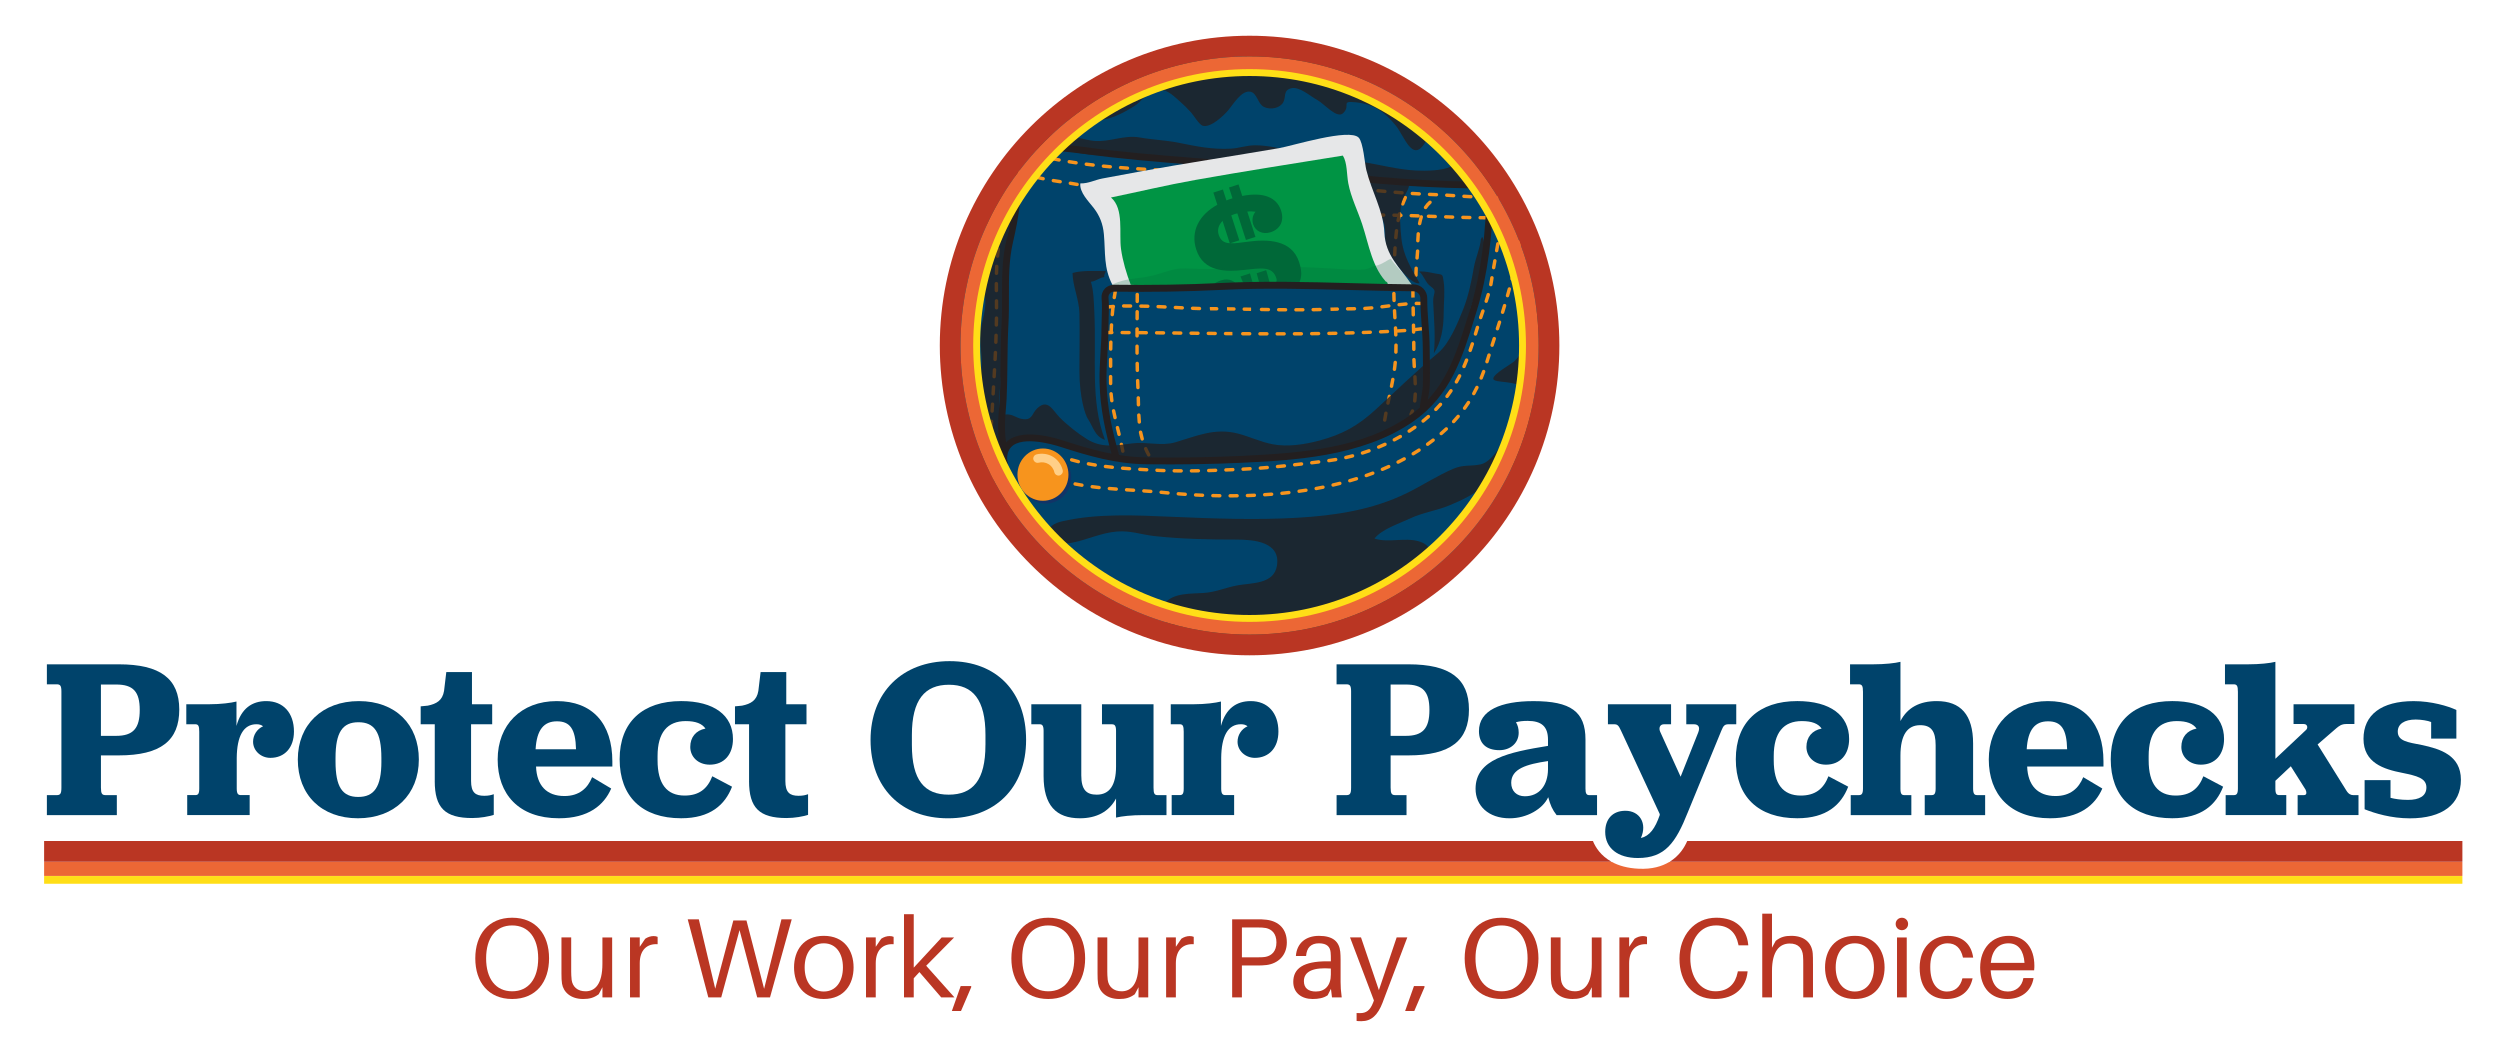
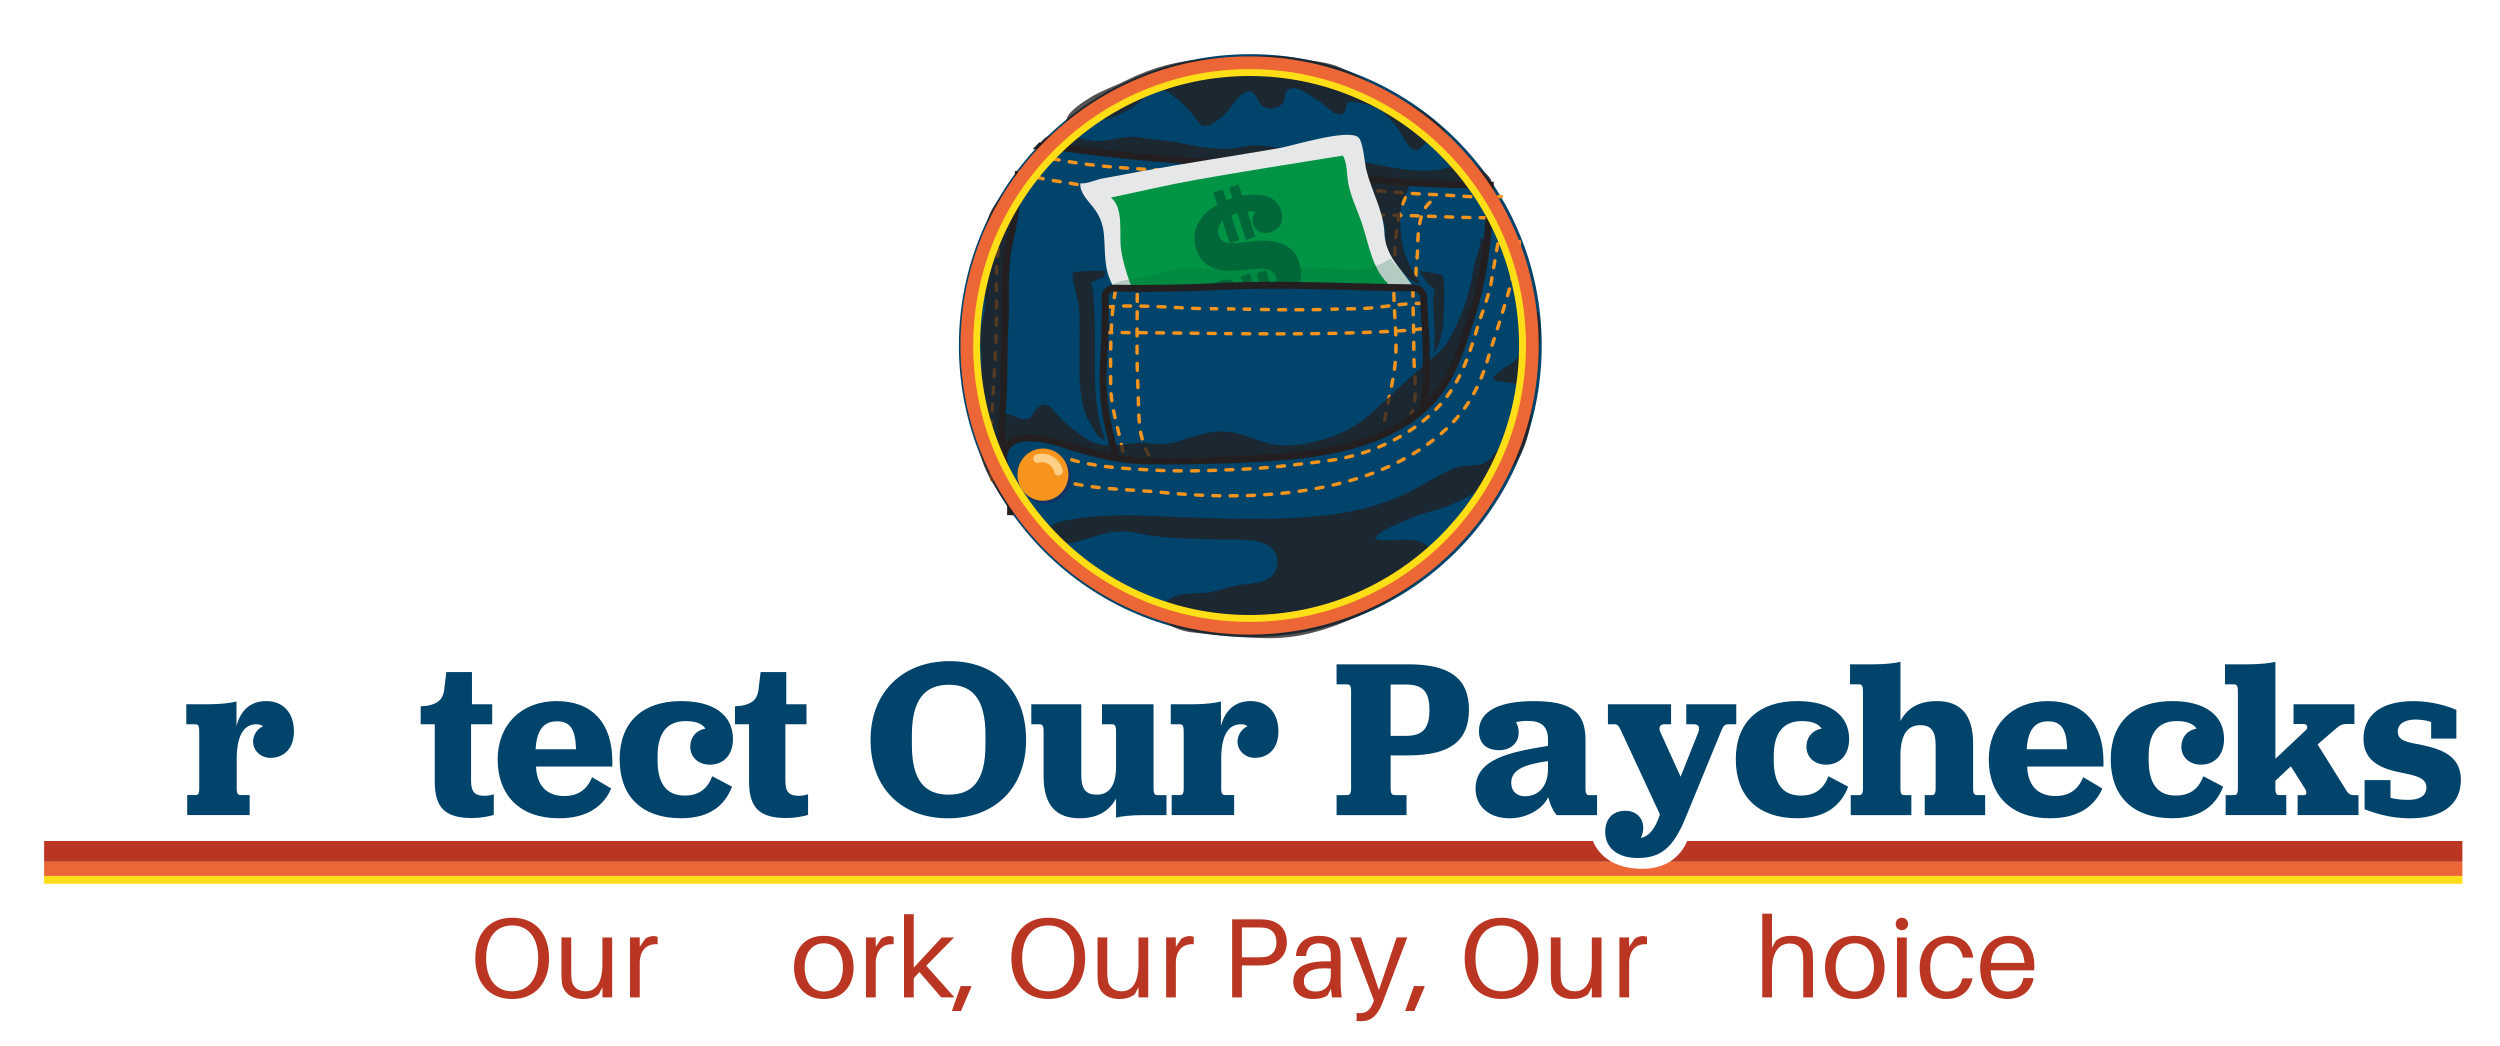
<svg xmlns="http://www.w3.org/2000/svg" id="Layer_1" viewBox="0 0 1173.23 490.97">
  <defs>
    <style>      .st0 {        fill: #00436b;      }      .st1 {        fill: #231f20;      }      .st2 {        fill: #ffcf87;      }      .st3 {        fill: #ffde17;      }      .st4 {        fill: #262262;      }      .st5 {        fill: #ba3623;      }      .st6 {        fill: #ec6735;      }      .st7 {        opacity: .77;      }      .st8 {        opacity: .46;      }      .st9 {        opacity: .22;      }      .st10 {        fill: #f7941d;      }      .st11 {        fill: #e6e7e8;      }      .st12 {        fill: #009444;      }      .st13 {        fill: #006838;      }    </style>
  </defs>
  <rect class="st3" x="20.7" y="411.12" width="1134.88" height="3.62" />
  <circle class="st0" cx="586.76" cy="162.18" r="136.76" />
  <path class="st10" d="M662.18,195.23c-.13,0-.26-.03-.38-.09-.39-.21-.54-.7-.33-1.09.24-.45.45-.94.64-1.45.15-.42.63-.63,1.04-.48.42.15.63.62.48,1.04-.21.58-.46,1.14-.73,1.65-.15.27-.42.43-.71.43ZM663.93,188.96s-.06,0-.1,0c-.44-.05-.76-.45-.71-.9.12-1.02.2-2.08.24-3.16.02-.45.36-.75.84-.78.45.02.79.39.78.84-.04,1.13-.12,2.23-.25,3.29-.05.41-.4.71-.8.71ZM664.17,180.88c-.43,0-.79-.34-.81-.78-.04-1.07-.09-2.15-.15-3.21-.03-.45.32-.83.76-.85.53-.04.83.32.85.76.06,1.08.11,2.16.15,3.25.01.45-.33.82-.78.84h-.03ZM663.72,172.81c-.42,0-.78-.33-.81-.76-.07-1.13-.13-2.22-.17-3.25-.02-.45.33-.82.78-.84.44-.02.82.33.84.78.04,1.01.1,2.09.17,3.21.03.45-.31.83-.76.86-.02,0-.03,0-.05,0ZM663.5,164.73c-.44,0-.81-.36-.81-.8l-.03-3.23c0-.45.35-.81.8-.82.42-.07.81.35.82.8l.03,3.24c0,.45-.36.81-.8.82h0ZM663.4,156.64c-.44,0-.8-.35-.81-.79l-.06-3.23c0-.45.35-.82.79-.82.54.02.82.35.82.79l.06,3.23c0,.45-.35.82-.79.82h-.02ZM663.24,148.55c-.44,0-.8-.35-.81-.79l-.06-3.23c0-.45.35-.82.79-.82h.02c.44,0,.8.35.81.79l.06,3.23c0,.45-.35.82-.79.82h-.02ZM662.29,139.67l-.03-3.24c0-.45.36-.81.8-.82h0c.44,0,.81.36.81.8l.03,3.22-1.62.03Z" />
  <path class="st10" d="M649.83,197.92s-.09,0-.13-.01c-.44-.07-.74-.49-.67-.93.17-1.07.37-2.13.57-3.2.08-.44.5-.72.95-.64.44.08.73.51.64.95-.2,1.06-.39,2.11-.56,3.16-.06.4-.41.68-.8.68ZM651.36,189.98c-.06,0-.11,0-.17-.02-.44-.09-.72-.52-.63-.96l.67-3.17c.09-.44.53-.7.96-.62.44.09.72.52.62.96l-.67,3.16c-.08.38-.42.64-.79.64ZM653.02,182.06c-.05,0-.11,0-.16-.02-.44-.09-.72-.51-.63-.95.21-1.05.42-2.11.61-3.16.08-.44.52-.73.94-.65.44.08.73.5.65.94-.19,1.07-.4,2.13-.61,3.19-.08.38-.42.65-.79.65ZM654.4,174.1s-.07,0-.11,0c-.44-.06-.75-.47-.69-.91.06-.46.12-.92.18-1.38.07-.6.14-1.2.19-1.8.04-.44.46-.74.88-.73.44.04.77.44.73.88-.06.61-.12,1.23-.2,1.85-.06.47-.12.93-.18,1.4-.06.41-.4.7-.8.7ZM655.08,166.04h-.03c-.45-.02-.8-.39-.78-.84.04-1.07.05-2.14.05-3.21,0-.45.36-.81.81-.81s.81.36.81.81c0,1.09-.02,2.17-.05,3.26-.02.44-.37.78-.81.78ZM655.04,157.96c-.43,0-.79-.34-.81-.78-.04-1.07-.09-2.15-.14-3.22-.02-.45.32-.82.77-.85.44-.09.83.32.85.77.05,1.08.1,2.16.14,3.24.02.45-.33.82-.78.84h-.03ZM654.62,149.88c-.43,0-.78-.33-.81-.76l-.18-3.23c-.03-.45.32-.83.76-.85.5-.05.83.32.85.76l.18,3.23c.03.45-.31.83-.76.85-.02,0-.03,0-.05,0ZM654.22,141.8c-.43,0-.79-.34-.81-.78-.04-1.08-.06-2.16-.08-3.25,0-.45.35-.81.8-.82h.01c.44,0,.8.36.81.8.01,1.08.04,2.15.08,3.22.02.45-.33.82-.78.84h-.03Z" />
  <path class="st10" d="M526.92,212.52c-.38,0-.71-.27-.79-.65-.22-1.1-.44-2.14-.66-3.15-.1-.44.18-.87.62-.96.45-.09.87.18.96.62.22,1.02.45,2.07.67,3.17.09.44-.19.87-.63.95-.06.01-.11.02-.16.02ZM525.17,204.63c-.37,0-.7-.25-.79-.62l-.76-3.14c-.1-.43.16-.87.6-.98.45-.09.87.16.98.6l.76,3.14c.1.43-.16.87-.6.97-.06.02-.13.02-.19.02ZM523.28,196.77c-.37,0-.7-.25-.79-.63-.25-1.08-.48-2.13-.69-3.18-.09-.44.19-.87.63-.95.42-.09.86.19.95.63.21,1.04.44,2.08.69,3.14.1.44-.17.87-.6.97-.06.01-.12.02-.18.02ZM521.77,188.84c-.4,0-.74-.29-.8-.7-.15-1.06-.27-2.14-.36-3.26-.04-.44.29-.84.74-.87.41-.03.83.29.87.74.09,1.09.21,2.14.35,3.17.06.44-.25.85-.69.91-.04,0-.07,0-.11,0ZM521.2,180.78c-.44,0-.81-.36-.81-.8v-.55s0-1.35,0-1.35v-1.34c0-.45.36-.81.81-.81s.81.36.81.81v1.34s0,1.36,0,1.36v.53c0,.45-.35.81-.8.82h0ZM521.2,172.7c-.45,0-.81-.36-.81-.81v-3.24c0-.45.37-.81.82-.81h0c.45,0,.81.36.81.81v3.23c0,.45-.37.81-.82.81ZM521.24,164.61h-.01c-.45,0-.8-.37-.8-.82.02-1.08.03-2.16.06-3.24.01-.45.43-.74.83-.79.45.01.8.38.79.83-.03,1.08-.04,2.15-.06,3.23,0,.44-.37.8-.81.8ZM521.46,156.52h-.03c-.45-.02-.79-.4-.77-.84.05-1.08.1-2.16.16-3.24.03-.45.42-.82.85-.76.45.03.79.41.76.85-.06,1.07-.12,2.14-.16,3.22-.02.43-.38.77-.81.77ZM521.98,148.45s-.05,0-.07,0c-.45-.04-.77-.43-.74-.88.09-1.08.2-2.16.32-3.24.05-.45.46-.76.89-.72.44.05.76.45.72.89-.12,1.06-.22,2.13-.31,3.2-.04.42-.39.74-.8.74ZM522.91,140.42s-.08,0-.12,0c-.44-.06-.75-.48-.68-.92.16-1.08.33-2.15.53-3.21.08-.44.51-.73.94-.65.44.08.73.5.65.94-.19,1.05-.36,2.11-.52,3.17-.06.4-.4.69-.8.69Z" />
  <path class="st10" d="M539.08,214.28c-.28,0-.56-.15-.71-.42-.51-.92-1-1.92-1.45-2.98-.18-.41.01-.89.42-1.06.41-.17.88.01,1.06.42.43,1.01.9,1.96,1.38,2.84.22.39.07.88-.32,1.1-.12.07-.26.1-.39.1ZM536.03,206.79c-.35,0-.67-.23-.78-.58-.33-1.12-.6-2.24-.79-3.22-.08-.44.2-.86.64-.95.43-.09.86.21.95.64.18.93.44,1.99.75,3.06.13.43-.12.88-.55,1-.08.02-.15.03-.23.03ZM534.65,198.84c-.41,0-.77-.32-.8-.74-.09-1.08-.16-2.17-.22-3.26-.02-.45.32-.83.77-.85.48-.05.82.32.85.77.06,1.07.12,2.14.22,3.2.04.44-.29.84-.74.88-.02,0-.05,0-.07,0ZM534.26,190.77c-.44,0-.8-.35-.81-.79l-.07-3.23c-.01-.45.34-.82.79-.83h.02c.44,0,.8.35.81.79l.07,3.23c.01.45-.34.82-.79.83h-.02ZM534.02,182.68c-.43,0-.79-.34-.81-.77-.05-1.08-.09-2.16-.13-3.24-.02-.45.33-.82.78-.84.52-.02.82.33.84.78.04,1.08.08,2.15.13,3.23.02.45-.32.82-.77.84-.01,0-.03,0-.04,0ZM533.74,174.6c-.44,0-.8-.35-.81-.79-.03-1.08-.05-2.16-.06-3.24,0-.45.35-.81.8-.82.37-.07.81.35.82.8.02,1.08.04,2.15.06,3.23,0,.45-.34.82-.79.83h-.02ZM533.62,166.51c-.44,0-.81-.36-.81-.8v-3.24c-.02-.45.35-.81.79-.81h0c.45,0,.81.36.81.81v3.23c.02.45-.34.81-.79.81h0ZM533.61,158.43h0c-.45,0-.81-.36-.81-.81v-3.23c.01-.45.38-.81.82-.81.48-.02.81.36.81.81v3.23c-.01.45-.38.81-.82.81ZM533.65,150.34c-.43.09-.81-.36-.81-.81l.02-3.23c0-.45.37-.89.81-.8.45,0,.81.37.8.81l-.02,3.23c0,.45-.36.8-.81.8ZM533.69,142.25h0c-.45,0-.81-.36-.81-.81v-3.23c0-.45.37-.81.82-.81s.81.36.81.81v3.24c0,.45-.37.81-.82.81Z" />
  <path class="st10" d="M465.44,226.01c-.4,0-.74-.29-.8-.7-.15-1.07-.27-2.15-.36-3.25-.04-.45.29-.84.73-.88.46-.03.84.29.88.73.09,1.07.21,2.13.35,3.17.06.44-.25.85-.69.91-.04,0-.07,0-.11,0ZM464.8,217.95c-.44,0-.8-.35-.81-.79-.03-1.08-.05-2.17-.05-3.26,0-.45.36-.81.81-.81h0c.45,0,.81.36.81.81,0,1.07.02,2.15.05,3.21.01.45-.34.82-.79.83h-.02ZM464.83,209.86h-.02c-.45-.01-.8-.39-.79-.83.03-1.09.07-2.17.11-3.24.02-.45.39-.76.84-.78.45.02.79.39.78.84-.04,1.07-.08,2.14-.11,3.22-.01.44-.37.79-.81.79ZM465.16,201.79s-.03,0-.04,0c-.45-.02-.79-.4-.77-.85l.16-3.24c.02-.45.39-.83.85-.76.45.02.79.4.76.85l-.16,3.23c-.02.43-.38.77-.81.77ZM465.59,193.71s-.03,0-.05,0c-.45-.03-.79-.41-.76-.85l.19-3.23c.03-.45.39-.79.85-.76.45.03.79.41.76.85l-.19,3.23c-.03.43-.38.76-.81.76ZM466.06,185.64s-.03,0-.05,0c-.45-.03-.79-.41-.76-.86l.19-3.23c.03-.45.35-.81.86-.76.45.03.79.41.76.86l-.19,3.23c-.03.43-.38.76-.81.76ZM466.54,177.56s-.03,0-.05,0c-.45-.03-.79-.41-.76-.85l.18-3.23c.03-.45.42-.77.85-.76.45.03.79.41.76.85l-.18,3.23c-.02.43-.38.76-.81.76ZM466.98,169.49s-.03,0-.04,0c-.45-.02-.79-.4-.77-.85l.16-3.23c.02-.44.43-.8.85-.77.45.02.79.4.77.85l-.16,3.23c-.02.43-.38.77-.81.77ZM467.34,161.41h-.03c-.45-.02-.79-.39-.78-.84l.11-3.23c.01-.45.36-.74.83-.78.45.01.8.39.78.83l-.11,3.24c-.02.44-.38.78-.81.78ZM467.58,153.32h-.02c-.45,0-.8-.38-.79-.82.02-1.08.04-2.15.06-3.23,0-.44.37-.8.81-.8h.01c.45,0,.8.37.8.82-.01,1.08-.03,2.16-.06,3.24,0,.44-.37.79-.81.79ZM467.67,145.24c-.45,0-.81-.36-.81-.81,0-1.08,0-2.15-.02-3.23,0-.45.36-.81.8-.82h0c.44,0,.81.36.81.8,0,1.08.02,2.16.02,3.24,0,.45-.36.81-.81.81h0ZM467.6,137.15c-.44,0-.81-.36-.81-.8,0-1.08-.02-2.16-.02-3.24,0-.45.36-.81.81-.81s.81.36.81.81c0,1.07,0,2.15.02,3.23,0,.45-.36.81-.8.82h0ZM467.64,129.06h-.02c-.45-.01-.8-.38-.79-.83.03-1.09.06-2.17.12-3.25.02-.44.34-.82.85-.77.45.02.79.4.77.85-.05,1.07-.09,2.14-.12,3.21-.01.44-.37.79-.81.79ZM468.12,120.99s-.06,0-.08,0c-.44-.04-.77-.44-.72-.88.11-1.08.24-2.17.39-3.24.06-.44.48-.74.91-.69.44.06.75.47.69.91-.15,1.06-.28,2.12-.38,3.18-.04.42-.39.73-.8.73ZM469.36,113.01c-.06,0-.12,0-.18-.02-.44-.1-.71-.53-.61-.97.23-1.05.5-2.1.77-3.17.11-.43.56-.69.98-.58.43.11.69.55.58.98-.27,1.05-.53,2.09-.76,3.12-.09.38-.42.63-.79.63ZM471.33,105.16c-.06,0-.12,0-.19-.02-.43-.1-.7-.54-.6-.98.25-1.04.49-2.08.69-3.12.08-.44.51-.73.95-.64.44.08.73.51.64.95-.21,1.07-.45,2.13-.7,3.2-.09.37-.42.62-.79.62ZM472.64,97.19s-.03,0-.04,0c-.45-.02-.79-.4-.77-.85.02-.4.03-.79.03-1.19,0-.65-.03-1.29-.09-1.93-.04-.44.28-.84.73-.88.42-.03.84.28.88.73.06.69.1,1.38.1,2.08,0,.42-.01.84-.03,1.27-.02.43-.38.77-.81.77Z" />
  <path class="st10" d="M697.86,102.99c-1.07,0-2.15,0-3.24-.02-.45,0-.81-.37-.8-.82,0-.44.37-.8.81-.8h0c1.08.01,2.16.02,3.23.02.45,0,.81.36.81.81s-.36.81-.81.81ZM689.77,102.9h-.02l-3.24-.07c-.45-.01-.8-.38-.79-.83.01-.45.31-.78.83-.79l3.23.07c.45,0,.8.38.79.83,0,.44-.37.79-.81.79ZM681.69,102.69h-.03l-3.23-.11c-.45-.02-.8-.39-.78-.84.02-.45.41-.78.84-.78l3.23.11c.45.01.8.39.78.84-.01.44-.37.78-.81.78ZM673.6,102.41h-.03l-3.23-.12c-.45-.02-.8-.39-.78-.84.02-.45.43-.79.84-.78l3.11.11c.45.02.86.39.84.84-.02.44-.31.78-.74.78ZM665.51,102.12h-.03l-3.23-.11c-.45-.01-.8-.39-.78-.84.02-.45.31-.75.84-.78l3.23.11c.45.02.8.39.78.84-.02.44-.37.78-.81.78ZM657.43,101.88h-.02l-3.23-.07c-.45,0-.8-.38-.79-.82s.28-.82.82-.79l3.24.07c.45.01.8.38.79.83-.01.44-.37.79-.81.79ZM649.34,101.76h-1.16c-.45,0-.81-.37-.81-.82s.33-.82.81-.81h1.16c.45,0,.81.37.81.82,0,.45-.36.81-.81.81Z" />
  <g>
    <path class="st10" d="M712.86,115.84s-.08,0-.12,0c-.44-.06-.75-.48-.69-.92.08-.53.15-1.06.22-1.58.06-.44.44-.75.91-.7.44.06.76.46.7.91-.07.53-.14,1.06-.22,1.6-.06.4-.4.69-.8.69Z" />
    <path class="st10" d="M577.3,233.49c-.45,0-.81-.36-.81-.81,0-.45.36-.81.81-.81,1.08,0,2.16-.01,3.24-.03h.01c.44,0,.8.36.81.8,0,.45-.35.81-.8.82-1.09.01-2.17.02-3.26.03h0ZM572.43,233.46h-.01c-1.09-.02-2.17-.04-3.25-.07-.45-.01-.8-.38-.79-.83.01-.45.37-.74.83-.79,1.08.03,2.15.05,3.23.07.45,0,.8.37.8.82,0,.44-.37.8-.81.8ZM585.41,233.36c-.43,0-.79-.35-.81-.78-.01-.45.34-.82.78-.83,1.08-.03,2.16-.08,3.24-.12.46-.1.82.32.84.77.02.45-.32.82-.77.84-1.09.05-2.17.09-3.26.13h-.03ZM564.32,233.23h-.03c-1.09-.05-2.17-.1-3.25-.15-.45-.02-.79-.4-.76-.85s.42-.8.85-.76c1.07.06,2.15.11,3.23.15.45.02.79.4.77.84-.02.43-.38.77-.81.77ZM593.52,232.97c-.42,0-.78-.33-.81-.76-.03-.45.31-.83.76-.86,1.08-.07,2.15-.15,3.23-.23.42-.01.84.3.87.74.04.45-.3.83-.74.87-1.08.09-2.17.16-3.25.23-.02,0-.03,0-.05,0ZM556.22,232.78s-.04,0-.06,0c-1.09-.07-2.17-.15-3.25-.24-.45-.03-.78-.42-.74-.87.03-.45.46-.76.87-.74,1.07.08,2.15.16,3.23.23.45.03.78.42.75.86-.03.43-.38.76-.81.76ZM601.61,232.31c-.41,0-.76-.31-.8-.73-.05-.45.28-.84.72-.89,1.07-.11,2.15-.22,3.22-.35.41-.05.85.27.9.71.05.44-.27.84-.71.9-1.08.12-2.16.24-3.24.35-.03,0-.06,0-.08,0ZM548.13,232.14s-.05,0-.07,0c-.91-.08-1.81-.17-2.7-.26l-.54-.06c-.44-.05-.77-.45-.72-.89.05-.44.45-.78.89-.72l.53.05c.89.09,1.79.17,2.69.26.45.04.77.43.73.88-.04.42-.39.74-.8.74ZM540.04,231.41s-.04,0-.06,0c-1.08-.08-2.16-.16-3.23-.23-.45-.03-.78-.42-.75-.86.03-.45.47-.79.86-.75,1.08.07,2.16.15,3.25.23.45.03.78.42.75.87-.03.42-.39.75-.81.75ZM609.66,231.34c-.4,0-.74-.29-.8-.7-.06-.44.25-.85.69-.91,1.07-.15,2.13-.3,3.19-.47.44-.05.86.23.92.67.07.44-.23.86-.67.92-1.07.17-2.15.33-3.22.47-.04,0-.07,0-.11,0ZM531.95,230.87s-.03,0-.05,0l-3.24-.2c-.45-.03-.79-.41-.76-.86.03-.45.41-.81.86-.76l3.24.2c.45.03.79.41.76.86-.03.43-.38.76-.81.76ZM523.85,230.33s-.04,0-.06,0c-1.08-.08-2.16-.17-3.24-.26-.45-.04-.78-.43-.74-.87.04-.45.48-.76.87-.74,1.08.09,2.15.18,3.22.25.45.03.78.42.75.87-.03.43-.39.75-.81.75ZM617.67,230.06c-.38,0-.72-.27-.79-.66-.08-.44.21-.86.65-.94,1.06-.19,2.11-.39,3.17-.61.43-.08.86.19.95.63.09.44-.2.86-.63.95-1.06.21-2.13.42-3.2.61-.05,0-.1.01-.15.01ZM515.78,229.61s-.06,0-.09,0c-1.08-.12-2.15-.25-3.23-.39-.44-.06-.76-.46-.7-.91s.46-.75.91-.7c1.07.14,2.14.27,3.2.39.44.05.76.45.72.89-.05.41-.4.72-.8.72ZM507.74,228.5s-.09,0-.14-.01c-1.06-.18-2.13-.37-3.21-.58-.44-.09-.73-.51-.64-.95.09-.44.51-.73.95-.64,1.06.21,2.12.4,3.17.58.44.07.74.49.66.93-.07.39-.41.67-.8.67ZM625.61,228.42c-.37,0-.7-.25-.79-.63-.1-.43.17-.87.61-.97,1.05-.24,2.09-.49,3.13-.76.44-.12.87.15.98.59.11.43-.15.87-.59.98-1.05.27-2.11.52-3.17.77-.06.01-.12.02-.18.02ZM633.46,226.4c-.35,0-.68-.23-.78-.59-.12-.43.13-.88.56-1,1.03-.3,2.06-.6,3.09-.92.43-.13.88.11,1.01.53.13.43-.11.88-.53,1.01-1.04.32-2.08.63-3.12.93-.07.02-.15.03-.22.03ZM641.18,223.96c-.33,0-.65-.21-.76-.54-.15-.42.08-.88.5-1.03,1.01-.35,2.02-.72,3.03-1.09.42-.16.88.06,1.04.47.16.42-.05.88-.47,1.04-1.02.38-2.04.75-3.06,1.11-.09.03-.18.04-.27.04ZM648.75,221.06c-.32,0-.61-.18-.75-.49-.17-.41.02-.89.43-1.06.99-.42,1.97-.85,2.95-1.29.41-.18.89,0,1.07.4.18.41,0,.89-.4,1.07-.99.45-1.99.88-2.99,1.3-.1.04-.21.06-.31.06ZM656.11,217.67c-.3,0-.58-.16-.72-.45-.2-.4-.04-.88.36-1.09.96-.48,1.91-.98,2.85-1.49.39-.21.88-.07,1.1.33.21.39.07.88-.33,1.1-.96.52-1.92,1.02-2.9,1.51-.12.06-.24.09-.36.09ZM663.2,213.75c-.27,0-.54-.14-.69-.39-.23-.38-.11-.88.27-1.11.92-.56,1.83-1.12,2.73-1.7.38-.24.88-.14,1.12.24.24.38.13.88-.24,1.12-.91.59-1.84,1.17-2.77,1.73-.13.08-.27.12-.42.12ZM669.97,209.29c-.25,0-.5-.12-.66-.34-.26-.36-.18-.87.18-1.13.87-.63,1.73-1.27,2.58-1.92.35-.27.86-.21,1.13.15.27.35.21.86-.15,1.13-.86.67-1.74,1.32-2.62,1.96-.14.1-.31.15-.47.15ZM676.34,204.27c-.23,0-.45-.09-.61-.28-.29-.34-.26-.85.08-1.14.83-.72,1.62-1.43,2.38-2.15.33-.31.84-.29,1.14.03s.29.84-.03,1.14c-.78.73-1.59,1.47-2.43,2.2-.15.13-.34.2-.53.2ZM682.17,198.64c-.2,0-.39-.07-.55-.21-.33-.3-.35-.82-.05-1.14.74-.8,1.45-1.6,2.12-2.4.29-.35.8-.39,1.14-.1s.39.8.1,1.14c-.69.82-1.41,1.64-2.17,2.46-.16.17-.38.26-.59.26ZM687.31,192.37c-.16,0-.33-.05-.47-.15-.36-.26-.44-.77-.18-1.13.64-.88,1.24-1.77,1.81-2.64.24-.37.75-.48,1.12-.24.37.24.48.74.24,1.12-.58.9-1.2,1.8-1.86,2.71-.16.22-.41.33-.66.33ZM691.63,185.52c-.13,0-.27-.03-.39-.1-.39-.21-.54-.7-.32-1.1.52-.96,1.01-1.91,1.47-2.85.2-.4.69-.57,1.08-.37.4.19.57.68.37,1.08-.47.96-.97,1.93-1.51,2.92-.15.27-.42.42-.71.42ZM695.1,178.19c-.1,0-.21-.02-.3-.06-.41-.17-.61-.64-.44-1.05.41-1.02.8-2.02,1.15-3,.15-.42.62-.63,1.04-.48.42.15.64.62.48,1.04-.36,1-.75,2.02-1.18,3.06-.13.31-.43.5-.75.5ZM697.82,170.55c-.08,0-.16-.01-.25-.04-.42-.14-.66-.59-.52-1.02.34-1.06.66-2.1.96-3.09.13-.42.58-.67,1.01-.54.43.13.67.58.54,1.01-.31,1-.63,2.04-.97,3.11-.11.34-.43.56-.77.56ZM700.24,162.8c-.08,0-.17-.01-.25-.04-.42-.14-.66-.6-.52-1.02l1-3.08c.14-.42.6-.66,1.02-.52.43.14.66.59.52,1.02l-1,3.09c-.11.34-.43.56-.77.56ZM702.73,155.08c-.08,0-.16-.01-.24-.04-.43-.14-.66-.59-.53-1.02l.98-3.09c.13-.43.59-.67,1.01-.53.43.13.66.59.53,1.01l-.98,3.1c-.11.34-.43.56-.77.56ZM705.15,147.33c-.08,0-.16-.01-.24-.03-.43-.13-.67-.58-.54-1.01.32-1.03.63-2.06.94-3.1.13-.43.57-.66,1.01-.54.43.13.67.58.54,1.01-.31,1.04-.62,2.08-.94,3.11-.11.35-.43.57-.77.57ZM707.46,139.55c-.07,0-.15,0-.22-.03-.43-.12-.68-.57-.56-1,.3-1.04.59-2.08.87-3.12.12-.43.56-.68.99-.57.43.12.68.56.57.99-.29,1.04-.58,2.09-.88,3.13-.1.36-.42.59-.78.59ZM709.57,131.72c-.06,0-.13,0-.2-.03-.43-.11-.69-.55-.58-.98.27-1.05.52-2.1.77-3.14.1-.43.54-.71.97-.6.43.1.7.54.6.97-.25,1.05-.51,2.1-.78,3.16-.09.37-.42.61-.78.61ZM711.42,123.82c-.06,0-.11,0-.17-.02-.44-.09-.72-.52-.62-.96.22-1.07.44-2.12.63-3.17.08-.44.51-.72.94-.64.44.08.73.51.64.94-.2,1.05-.41,2.12-.64,3.2-.08.38-.42.64-.79.64Z" />
    <path class="st10" d="M499.67,226.85c-.06,0-.13,0-.19-.02-.52-.13-1.05-.26-1.58-.4l-6.14-1.59h7.58c.34,0,.63.21.75.51.29.18.45.53.36.88-.09.37-.42.62-.79.62Z" />
  </g>
  <path class="st10" d="M554.3,221.79h0c-1.09,0-2.18-.02-3.25-.03-.45,0-.8-.37-.8-.82,0-.44.37-.8.81-.8h.01c1.06.02,2.14.03,3.23.03.45,0,.81.36.81.81,0,.45-.36.81-.81.81ZM559.15,221.78c-.44,0-.81-.36-.81-.8s.36-.81.8-.82c1.08,0,2.15-.02,3.23-.04.47.04.82.35.82.79s-.35.82-.79.82c-1.08.02-2.16.03-3.24.04h0ZM546.21,221.64h-.03c-.74-.03-1.47-.06-2.19-.09l-1.05-.05c-.45-.02-.79-.4-.77-.84.02-.45.35-.88.84-.77l1.06.05c.71.04,1.44.06,2.17.09.45.02.79.39.78.84-.02.44-.38.78-.81.78ZM567.24,221.63c-.44,0-.8-.35-.81-.79-.01-.45.34-.82.79-.83l3.23-.1c.48,0,.82.34.84.78.01.45-.34.82-.78.84l-3.24.1h-.02ZM575.32,221.35c-.43,0-.79-.34-.81-.78-.02-.45.33-.82.78-.84l3.23-.14c.45-.09.82.32.84.77s-.33.82-.77.84l-3.23.14h-.03ZM538.13,221.25s-.03,0-.04,0l-3.23-.18c-.45-.03-.79-.41-.76-.85.03-.44.4-.8.85-.76l3.23.18c.45.02.79.4.77.85-.02.43-.38.77-.81.77ZM583.34,220.99c-.38,0-.7-.28-.77-.68-.07-.44.25-.86.69-.94,1.18-.06,2.24-.12,3.31-.19.5-.06.83.31.86.76.03.45-.31.83-.76.86-1.08.07-2.15.13-3.21.18-.04,0-.09.01-.13.01ZM530.06,220.77s-.04,0-.06,0c-1.08-.08-2.16-.16-3.24-.25-.45-.04-.78-.43-.74-.87.04-.45.47-.76.87-.74,1.07.09,2.15.17,3.22.24.45.03.78.42.75.86-.03.43-.39.75-.81.75ZM591.47,220.47c-.42,0-.77-.32-.8-.75-.03-.45.3-.83.74-.87,1.07-.08,2.14-.17,3.22-.26.43-.04.84.29.88.74.04.45-.29.84-.74.88-1.08.09-2.16.18-3.23.27-.02,0-.04,0-.06,0ZM522,220.08s-.06,0-.09,0c-1.08-.11-2.16-.24-3.23-.37-.44-.05-.76-.46-.7-.9.06-.44.47-.75.9-.7,1.06.13,2.13.25,3.2.37.44.05.77.45.72.89-.04.42-.39.72-.8.72ZM599.53,219.76c-.41,0-.76-.31-.8-.73-.04-.44.28-.84.73-.88l3.22-.32c.4-.06.84.28.89.72.05.44-.28.84-.72.89l-3.22.33s-.05,0-.08,0ZM513.98,219.03s-.09,0-.13,0c-1.08-.17-2.15-.36-3.21-.56-.44-.08-.73-.51-.64-.95s.51-.73.95-.64c1.04.2,2.1.38,3.16.55.44.07.74.49.67.93-.06.4-.41.68-.8.68ZM607.58,218.92c-.41,0-.76-.3-.8-.72-.05-.44.27-.85.71-.9l3.21-.37c.43-.04.85.27.9.71.05.44-.27.85-.71.9l-3.22.37s-.06,0-.09,0ZM615.61,217.97c-.4,0-.75-.3-.8-.71-.05-.44.26-.85.71-.9l3.21-.39c.42-.07.85.26.9.7.06.44-.26.85-.7.9l-3.21.39s-.06,0-.1,0ZM506.05,217.44c-.06,0-.13,0-.19-.02-1.07-.26-2.12-.54-3.16-.84-.43-.12-.68-.57-.55-1,.12-.43.57-.68,1-.55,1.02.29,2.05.57,3.09.83.43.11.7.54.59.98-.09.37-.42.62-.79.62ZM623.63,216.97c-.4,0-.74-.29-.8-.7-.06-.44.25-.85.69-.91,1.05-.14,2.11-.31,3.17-.49.43-.08.86.22.94.66.08.44-.22.86-.66.94-1.08.19-2.15.35-3.23.5-.04,0-.07,0-.11,0ZM631.59,215.52c-.37,0-.7-.25-.79-.63-.1-.43.17-.87.61-.97,1.04-.24,2.08-.49,3.12-.76.44-.12.88.14.99.58.11.43-.15.87-.58.99-1.06.28-2.11.54-3.17.78-.06.01-.12.02-.18.02ZM639.4,213.4c-.34,0-.66-.22-.77-.56-.14-.43.1-.88.53-1.02,1.02-.32,2.03-.66,3.04-1.02.41-.16.88.07,1.03.49.15.42-.07.88-.49,1.03-1.03.36-2.06.71-3.09,1.04-.08.03-.16.04-.24.04ZM647,210.63c-.32,0-.62-.19-.75-.5-.17-.41.03-.89.44-1.06.99-.41,1.97-.83,2.94-1.28.41-.18.89,0,1.07.4.18.41,0,.89-.4,1.07-.99.45-1.99.88-2.99,1.3-.1.04-.21.06-.31.06ZM654.33,207.22c-.29,0-.57-.16-.72-.43-.21-.4-.05-.88.34-1.09.95-.49,1.89-1.01,2.81-1.54.39-.22.88-.09,1.1.3.22.39.09.88-.3,1.1-.95.54-1.9,1.06-2.87,1.56-.12.06-.25.09-.37.09ZM661.31,203.14c-.26,0-.52-.13-.68-.37-.24-.37-.14-.88.24-1.12.9-.58,1.78-1.18,2.65-1.8.36-.25.87-.17,1.13.19.26.36.17.87-.19,1.13-.89.63-1.79,1.24-2.7,1.83-.14.09-.29.13-.44.13ZM667.85,198.4c-.24,0-.47-.1-.63-.3-.28-.35-.23-.86.12-1.14.83-.67,1.64-1.36,2.44-2.07.33-.3.84-.27,1.14.07.3.33.27.84-.07,1.14-.81.73-1.64,1.43-2.49,2.12-.15.12-.33.18-.51.18ZM673.82,192.95c-.2,0-.41-.08-.57-.23-.32-.31-.33-.82-.01-1.15.74-.76,1.47-1.54,2.17-2.34.3-.34.81-.37,1.14-.07.33.3.37.81.07,1.14-.72.82-1.46,1.62-2.23,2.4-.16.16-.37.24-.58.24ZM679.07,186.82c-.17,0-.34-.05-.48-.16-.36-.27-.43-.77-.16-1.13.64-.86,1.26-1.73,1.84-2.61.25-.37.75-.47,1.12-.22.37.25.47.75.22,1.12-.6.9-1.23,1.79-1.89,2.68-.16.21-.4.33-.65.33ZM683.47,180.04c-.14,0-.27-.03-.4-.1-.39-.22-.53-.71-.31-1.1.52-.93,1.02-1.87,1.5-2.82.2-.4.69-.56,1.09-.36.4.2.56.69.36,1.09-.49.97-1,1.93-1.54,2.89-.15.26-.42.41-.7.41ZM687.03,172.79c-.11,0-.21-.02-.32-.06-.41-.18-.6-.65-.42-1.06.42-.98.83-1.97,1.22-2.97.16-.42.63-.62,1.05-.46s.62.63.46,1.05c-.4,1.02-.81,2.02-1.24,3.02-.13.31-.43.49-.74.49ZM689.93,165.24c-.09,0-.18-.01-.27-.04-.42-.15-.64-.61-.5-1.03.35-1.01.69-2.03,1.03-3.05.14-.42.6-.66,1.02-.52.42.14.66.6.52,1.02-.34,1.04-.68,2.06-1.03,3.08-.12.33-.43.54-.76.54ZM692.42,157.54c-.08,0-.16-.01-.24-.03-.43-.13-.67-.58-.54-1.01l.94-3.09c.13-.43.58-.67,1.01-.54.43.13.67.58.54,1.01l-.94,3.1c-.11.35-.43.57-.77.57ZM694.86,149.83c-.09,0-.18-.01-.26-.04-.42-.14-.65-.6-.5-1.03l1.06-3.06c.15-.42.61-.64,1.03-.5.42.15.65.61.5,1.03l-1.06,3.06c-.11.33-.43.55-.76.55ZM697.47,142.17c-.08,0-.17-.01-.25-.04-.42-.14-.66-.59-.52-1.02.33-1.03.66-2.05.95-3.07.12-.43.57-.68,1-.55.43.12.67.57.55,1-.3,1.03-.63,2.07-.97,3.11-.11.34-.43.56-.77.56ZM699.62,134.37c-.05,0-.11,0-.16-.02-.44-.09-.72-.51-.63-.95.13-.66.24-1.3.33-1.91.05-.35.11-.77.19-1.25.07-.44.48-.73.93-.67.44.07.74.49.67.93-.08.47-.14.88-.18,1.21-.09.65-.2,1.32-.34,2.01-.08.39-.41.65-.79.65ZM700.96,126.39s-.09,0-.14-.01c-.44-.08-.73-.5-.66-.94l.57-3.19c.08-.44.49-.73.94-.65.44.08.73.5.65.94l-.57,3.19c-.07.39-.41.67-.79.67ZM702.37,118.41s-.09,0-.14-.01c-.44-.08-.73-.5-.66-.94l.55-3.19c.08-.44.51-.73.93-.66.44.08.74.49.66.93l-.55,3.2c-.07.39-.41.67-.79.67ZM703.71,110.42s-.09,0-.13,0c-.44-.07-.74-.48-.67-.93.18-1.1.34-2.17.49-3.19.06-.44.48-.74.92-.69.44.06.75.48.69.92-.15,1.03-.31,2.11-.49,3.21-.06.4-.41.68-.8.68ZM704.81,102.4s-.05,0-.08,0c-.45-.04-.77-.44-.73-.88.11-1.15.17-2.08.17-2.76v-.37c-.02-.45.33-.82.77-.84.44,0,.82.33.84.78v.43c0,.73-.05,1.72-.17,2.92-.04.42-.39.73-.8.73Z" />
  <path class="st10" d="M653.55,133.18c-.17,0-.35-.06-.5-.17-.35-.27-.42-.78-.14-1.13.68-.88,1.42-1.72,2.21-2.5.32-.31.83-.31,1.15,0,.31.32.31.83,0,1.15-.74.73-1.44,1.52-2.08,2.34-.16.21-.4.31-.64.31ZM654.02,128.43s-.04,0-.07,0c-.45-.03-.78-.42-.74-.87.09-1.07.16-2.14.23-3.21.03-.44.36-.81.86-.76.45.03.79.41.76.86-.07,1.07-.14,2.15-.23,3.24-.03.42-.39.74-.8.74ZM654.51,120.37s-.03,0-.04,0c-.45-.02-.79-.4-.76-.85l.17-3.23c.03-.45.39-.81.85-.76.45.03.79.41.76.85l-.17,3.23c-.02.43-.38.77-.81.77ZM655.03,112.3s-.05,0-.07,0c-.44-.04-.77-.43-.73-.88.1-1.08.21-2.16.34-3.24.06-.44.48-.75.9-.7.44.05.76.46.7.9-.13,1.06-.24,2.12-.33,3.19-.04.42-.39.74-.8.74ZM656.12,104.29c-.05,0-.1,0-.16-.02-.44-.09-.72-.51-.64-.95.21-1.07.45-2.13.72-3.2.11-.43.55-.69.99-.58.43.11.69.55.58.99-.27,1.04-.5,2.07-.7,3.11-.08.39-.41.65-.79.65ZM658.27,96.51c-.09,0-.19-.02-.28-.05-.42-.15-.63-.62-.48-1.04.37-1.01.79-2.03,1.24-3.04.18-.41.67-.59,1.07-.41.41.18.59.66.41,1.07-.44.98-.84,1.96-1.2,2.94-.12.33-.43.53-.76.53Z" />
  <path class="st10" d="M697.79,93.34c-.89,0-1.8-.01-2.7-.03-.45-.01-.8-.38-.79-.83.01-.45.42-.73.83-.79.89.02,1.78.03,2.66.03h.54s0,0,0,0c.44,0,.81.36.81.8s-.36.81-.8.82h-.56ZM703.19,93.17c-.42,0-.78-.33-.81-.76-.03-.45.31-.83.75-.86.45-.03.9-.06,1.34-.1.4-.03.84.29.88.73.04.44-.29.84-.73.88-.46.04-.92.08-1.38.11-.02,0-.04,0-.05,0ZM690.26,93.12s-.03,0-.04,0c-1.08-.06-2.16-.12-3.24-.19-.45-.03-.79-.41-.76-.86.03-.44.36-.79.86-.76,1.07.07,2.15.13,3.22.19.45.02.79.4.76.85-.02.43-.38.77-.81.77ZM682.19,92.61s-.04,0-.06,0c-1.08-.07-2.16-.14-3.22-.2-.45-.03-.79-.41-.76-.85.03-.45.42-.79.85-.76,1.07.06,2.15.13,3.23.2.45.03.78.41.75.86-.03.43-.38.76-.81.76ZM674.11,92.17h-.03c-1.08-.04-2.16-.08-3.24-.13-.45-.02-.79-.4-.77-.85.02-.44.33-.76.85-.77,1.07.05,2.15.09,3.22.13.45.02.8.39.78.84-.02.44-.37.78-.81.78ZM666.03,91.8s-.03,0-.05,0c-1.08-.06-2.16-.12-3.23-.19-.45-.03-.79-.41-.76-.86.03-.44.35-.79.86-.76,1.07.07,2.15.13,3.22.19.45.03.79.41.76.85-.02.43-.38.76-.81.76ZM657.96,91.28s-.04,0-.06,0l-3.23-.25c-.45-.03-.78-.42-.74-.87s.42-.78.87-.74l3.22.25c.45.03.78.42.75.87-.03.42-.39.75-.81.75ZM649.9,90.62s-.05,0-.07,0l-3.22-.3c-.45-.04-.77-.44-.73-.88.04-.44.44-.77.88-.73l3.22.3c.44.04.77.43.73.88-.04.42-.39.74-.8.74ZM641.85,89.84s-.06,0-.08,0l-3.22-.33c-.44-.05-.77-.45-.72-.89.05-.45.44-.77.89-.72l3.21.33c.44.04.77.44.72.89-.04.42-.39.73-.8.73ZM633.81,88.99s-.06,0-.09,0l-3.22-.36c-.44-.05-.76-.45-.71-.9.05-.45.46-.76.9-.71l3.21.36c.44.05.76.45.72.89-.05.41-.4.72-.8.72ZM625.77,88.07s-.06,0-.09,0l-3.21-.38c-.44-.05-.76-.45-.71-.9.05-.44.45-.77.9-.71l3.21.38c.44.05.76.45.71.9-.05.41-.4.72-.8.72ZM617.74,87.13s-.06,0-.1,0l-3.21-.38c-.44-.05-.76-.45-.71-.9.05-.44.47-.77.9-.71l3.21.38c.44.05.76.45.71.9-.05.41-.4.71-.8.71ZM609.71,86.16s-.06,0-.1,0l-3.21-.38c-.44-.05-.76-.45-.71-.9.05-.44.47-.77.9-.71l3.21.38c.44.05.76.45.71.9-.05.41-.4.71-.8.71ZM601.68,85.22s-.06,0-.09,0l-3.21-.37c-.44-.05-.76-.45-.71-.9s.45-.77.9-.71l3.21.37c.44.05.76.45.71.9-.05.41-.4.72-.8.72ZM593.64,84.31s-.06,0-.09,0l-3.21-.35c-.44-.05-.77-.45-.72-.89.05-.45.44-.77.89-.72l3.22.35c.44.05.76.45.72.89-.05.41-.4.72-.8.72ZM585.6,83.47s-.06,0-.08,0l-3.22-.31c-.44-.04-.77-.44-.73-.88.04-.45.45-.76.88-.73l3.22.32c.44.04.77.44.72.88-.04.42-.39.73-.8.73ZM577.55,82.71s-.05,0-.07,0l-3.22-.27c-.45-.04-.78-.43-.74-.87.04-.45.46-.75.87-.74l3.23.27c.45.04.78.43.74.88-.04.42-.39.74-.8.74ZM569.49,82.06s-.04,0-.06,0l-3.23-.22c-.45-.03-.78-.42-.75-.86.03-.45.43-.77.86-.75l3.23.22c.45.03.78.42.75.86-.03.43-.39.75-.81.75ZM561.42,81.54s-.03,0-.05,0l-3.23-.18c-.45-.03-.79-.41-.76-.85s.43-.78.85-.76l3.24.18c.45.03.79.41.76.85-.03.43-.38.76-.81.76ZM553.33,81.1s-.03,0-.04,0l-3.23-.17c-.45-.02-.79-.4-.77-.85.02-.45.35-.81.85-.77l3.23.17c.45.02.79.4.76.85-.02.43-.38.77-.81.77ZM545.26,80.68s-.03,0-.04,0l-3.23-.17c-.45-.02-.79-.4-.76-.85.03-.45.35-.82.85-.76l3.23.17c.45.02.79.4.76.85-.02.43-.38.77-.81.77ZM537.18,80.23s-.03,0-.05,0l-3.23-.2c-.45-.03-.79-.41-.76-.86.03-.45.42-.82.86-.76l3.23.2c.45.03.79.41.76.85-.03.43-.38.76-.81.76ZM529.11,79.71s-.04,0-.06,0c-1.08-.08-2.16-.16-3.23-.24-.45-.03-.78-.42-.74-.87s.43-.81.87-.74c1.07.08,2.15.16,3.22.24.45.03.78.42.75.86-.03.43-.39.75-.81.75ZM521.05,79.07s-.05,0-.07,0c-1.08-.1-2.15-.2-3.23-.3-.45-.04-.77-.44-.73-.88.05-.45.46-.75.88-.73,1.07.11,2.14.21,3.21.3.44.04.77.43.73.88-.04.42-.39.74-.8.74ZM513,78.25s-.06,0-.09,0c-1.08-.12-2.15-.25-3.22-.39-.44-.06-.76-.46-.7-.91.06-.44.45-.76.91-.7,1.07.14,2.13.27,3.2.39.44.05.76.45.71.9-.05.41-.4.72-.8.72ZM504.99,77.2s-.08,0-.12,0c-1.07-.16-2.14-.32-3.21-.5-.44-.07-.74-.49-.67-.93.07-.44.49-.75.93-.67,1.06.17,2.12.33,3.18.49.44.06.75.48.68.92-.06.4-.4.69-.8.69ZM497.01,75.87c-.05,0-.1,0-.15-.01-1.06-.2-2.13-.41-3.19-.62-.44-.09-.72-.52-.63-.96.09-.44.52-.72.96-.63,1.05.22,2.1.42,3.16.62.44.08.73.5.65.94-.07.39-.41.66-.79.66ZM489.1,74.21c-.06,0-.12,0-.18-.02-1.06-.25-2.11-.5-3.16-.77-.43-.11-.69-.55-.58-.98.11-.43.55-.69.98-.58,1.04.27,2.08.52,3.13.77.43.1.7.54.6.97-.09.37-.42.62-.79.62Z" />
  <g class="st7">
    <path class="st1" d="M518.88,127.22c-4.92,0-10.84-.44-15.54.88.02,6.04,3.07,12.42,3.22,18.81.21,9.03,0,18.08,0,27.11,0,12.87,2.84,20.85,3.92,22.46,2.66,3.98,3.23,8.34,8.07,9.95-6.99-18.56-3.9-37.98-5-60.33-.22-4.51-.32-9.71-1.6-13.88,2.4-.17,3.93-2,6.34-2.17-.42-1.23.61-1.91.6-2.84Z" />
  </g>
  <g class="st7">
    <path class="st1" d="M694.98,112.03c-.33,4.37-2.52,8.99-3.3,13.43-1.14,6.52-2.49,13.24-4.91,19.41-2.56,6.51-6.6,16.36-11.85,20.74-10.24,8.52-19.46,17.5-29.24,26.5-8.26,7.6-15.67,11.77-26.54,14.65-6.89,1.82-14.81,3.07-21.83,1.74-5.71-1.08-10.87-3.63-16.41-5.05-10.89-2.79-19.44,1.22-29.35,4.12-6.6,1.93-13.44-.39-20.16.5-7.76,1.02-14.35,2.3-21.23-1.95-4.23-2.62-9.33-6.61-12.96-10.33-3.25-3.33-5.48-8.87-10.46-4.15-2.65,2.52-2.13,5.9-7.28,4.95-2.82-.52-4.47-2.62-8.15-2.01-.29,5.09,0,10.29-.08,15.41,7.4-9.83,29.39-3,38.2,1.38,11.66,5.79,32.99,2.88,55.42,4.52,12.75.93,24.79.88,37.36-1.64,12.16-2.44,26.05-3.31,38.18-6.16,12.71-2.99,20.97-8.66,29.56-18.47,6.5-7.43,16.27-18.09,16.83-28.32.28-5.05,1.93-11.03,3.23-16.21,1.08-4.29,3.04-8.33,4.26-12.62,1.68-5.92,3.9-15.39,1.44-21.23-.93.51-.26,1.04-.72.79Z" />
  </g>
  <g class="st7">
    <path class="st1" d="M719.61,144.46c.34,7.5-3.47,20.07-9.03,25.13-1.63,1.48-9.71,5.77-9.78,8.11s11.68.51,13.99,4.92c2.01,3.83-.1,7.93-2.16,11.12-2.34,3.61-3.56,7.43-5.73,11.05-2.61,4.37-6.95,12.05-12.12,13.15-4.49.95-8.01.06-12.51,1.95-7.64,3.21-14.71,7.94-22.2,11.59-16.12,7.86-33.62,10.48-51.3,11.5-19.32,1.12-39.16.38-58.53-.44-16.9-.72-35.52-1.72-52,2.16-11.32,2.67-5.52,11.84,4.3,10.1,7.41-1.31,14-4.76,21.68-5.36,6.55-.51,11.37,1.47,17.72,2.16,12.55,1.36,25.49,1.64,38.12,1.62,8.6,0,21.04,1.13,19.18,12.34-1.43,8.61-11.87,7.98-18.29,9.1-5.57.98-10.12,3.16-15.86,3.6-5.93.46-14.39-.24-18.51,4.92-6.55,8.22,6.41,12.85,12.51,13.56,12.04,1.41,23.98,2.63,36.15,2.77,17.7.2,33.91-6.12,49.75-13.97,6.87-3.41,12.91-7.48,19.18-11.89,6.39-4.5,12.25-16.54,1.66-19.62-6.69-1.95-14.28.86-20.81-1.29,3.46-4.42,11.71-7.06,16.59-9.37,6.07-2.87,12.53-3.67,18.7-6.25s11.53-5.16,16.21-9.26c3.64-3.19,8.62-3.65,12.01-7.15,5.77-5.95,8.93-15.38,9.83-23.33,1.22-10.72,2.53-21.42,3.69-32.08.6-5.51,2.31-16.82-2.07-21.22-.51.14.18.29-.38.37Z" />
  </g>
  <g class="st7">
    <path class="st1" d="M692.52,78.37c-2.22-.37-4.32-1.86-6.57-2.05-3.25-.28-2.41.68-5.34,1.98-4.17,1.86-11.53,1.95-16.03,1.73-8.56-.41-17.28-2.83-25.71-4.11-10.64-1.61-21.12-3.07-31.71-5.04-5.94-1.11-12.14-2.71-18.22-2.7-3.79,0-7.44,1.35-11.2,1.57-8.71.51-16.36-1.08-24.68-2.77-5.87-1.19-12.4-1.41-18.13-2.46-7.51-1.38-14.28,2.37-21.81,1.56-7.45-.8-21.41-7.05-25.38,1.95,7.16.54,13.82,3.13,20.89,4.19s15.06-.12,22.46.91c18.18,2.53,36.73,3.4,55.12,5.91,21.92,2.98,44.05,5.23,66.07,6.32,11.44.57,22.89,2.06,34.29,2.05,2.39,0,11.04,1.32,12.71-.4,3.11-3.2-5.29-7.81-7.08-9.73-.14.39-.02.68.33,1.1Z" />
  </g>
  <g class="st7">
    <path class="st1" d="M678.97,62.77c-2.28,1.45-2.24,4.07-3.69,5.8-4.98-2.91-2.19-8.68-6.46-1.68-5.95,9.75-9.66-2.84-13.75-7.91-5.22-6.48-10.48-10.14-18.81-10.97-7.47-.75-2.1,1.45-5.96,5.12-2.91,2.77-8.84-4.44-12.05-6.16s-8.52-6.58-12.36-5.54-2.27,4.09-3.66,6.57c-1.51,2.71-5.89,3.72-9.06,2.19-2.98-1.44-3.16-6.6-6.46-7.16-4.16-.71-8.07,6.09-10.26,8.66s-8.25,8.39-12,7.34c-1.62-.45-4.43-5.09-5.47-6.23-1.85-2.04-3.65-3.81-5.71-5.6-3.09-2.69-6.08-5.82-10.61-4.93-4.15.82-6.93,5.38-10.38,7.56-4.12,2.61-10.11,5.83-15.03,6.38-5.25.59-11.34,1.04-16.78.75-.48-3.99,8.22-9.39,11.16-11.21,5.34-3.31,11.49-5.32,17.1-8.13,12.62-6.32,25.24-9.43,39.39-10.11,13.81-.67,27.93-2.68,41.7.02,6.45,1.26,12.85,1.42,18.98,4.04,5.77,2.47,11.69,5.71,17.03,9.03,11.2,6.97,25.07,11,33.14,22.18Z" />
  </g>
  <g class="st7">
    <path class="st1" d="M475.36,84.12c-2.87,6.03-8.65,10.39-11.08,16.73-1.25,3.25-1.54,6.86-2.46,10.16-.8,2.86-2.62,5.86-2.82,8.77,2.47.36,5.1.38,7.22,1.65-4.87,7.08-5.27,9.52-4.01,17.58.99,6.3-1.54,11.12-2.04,17.27s1.15,11.4.33,17.36c-.61,4.4-2.2,8.11-1.96,12.72.44,8.48.39,17.87,1.62,26.25,1.06,7.21,5.8,14.48,9.77,20.53,2.48,3.77,3.86,5.26,4.21-.44.21-3.39.08-6.97-.4-10.23-1.08-7.29-3.01-14.69-4.11-22.13-1.63-11.03.1-22.8,1.13-33.71.93-9.87.5-19.98.5-29.94s.36-19.57,2.14-29.16c.82-4.38,2.29-8.77,3.1-13.16.34-1.84.76-3.82.52-5.74-.15-1.21-1.05-4.83-1.66-4.52Z" />
  </g>
  <g class="st7">
    <path class="st1" d="M665.94,127.37c3.75,0,4.12.39,7.85,1.02,3.32.56,3.17.03,3.72,3.82.68,4.67,0,9.94,0,14.65,0,6.93-1.17,13.82-4.63,18.98.87-8.05.05-16.07-.3-24.1-.19-4.32,2.26-4.95-1.25-7.39-2.35-1.63-3.01-4.96-5.38-6.99Z" />
  </g>
  <path class="st10" d="M599.39,157.48c-.45,0-.81-.36-.81-.81s.36-.81.81-.81h3.23c.45,0,.81.36.81.8s-.36.81-.81.81h-3.24ZM594.54,157.47h-3.24c-.45-.01-.81-.37-.81-.82,0-.45.36-.81.81-.81h3.24c.45,0,.81.37.81.82s-.36.81-.81.81ZM607.48,157.46c-.44,0-.81-.36-.81-.8,0-.45.36-.81.8-.81l3.23-.02h0c.44,0,.81.36.81.8,0,.45-.36.81-.8.82l-3.24.02h0ZM586.46,157.44h0l-3.24-.02c-.45,0-.81-.37-.8-.82,0-.44.36-.8.81-.8h0l3.23.02c.45,0,.81.37.8.81,0,.45-.36.8-.81.8ZM615.57,157.39c-.44,0-.8-.36-.81-.8,0-.45.35-.81.8-.82l3.23-.04h.01c.44,0,.8.36.81.8,0,.45-.35.81-.8.82l-3.24.04h0ZM578.36,157.38l-3.23-.03c-.45,0-.81-.37-.8-.82,0-.44.37-.8.81-.8h0l3.21.03.02.81v.81ZM570.28,157.3h0l-3.23-.04c-.45,0-.8-.37-.8-.82,0-.44.37-.8.81-.8h0l3.23.04c.45,0,.8.37.8.82,0,.44-.37.8-.81.8ZM623.65,157.27c-.44,0-.8-.35-.81-.79,0-.45.35-.82.79-.82l3.23-.06h.02c.44,0,.8.35.81.79,0,.45-.35.82-.79.83l-3.23.06h-.02ZM562.19,157.21h0l-3.23-.04c-.45,0-.8-.37-.8-.82,0-.45.36-.81.82-.8l3.23.04c.45,0,.8.37.8.82,0,.44-.37.8-.81.8ZM554.11,157.12h0l-3.24-.04c-.45,0-.8-.37-.8-.82,0-.44.37-.8.81-.8h0l3.23.04c.45,0,.81.37.8.82,0,.44-.37.8-.81.8ZM631.74,157.09c-.44,0-.8-.35-.81-.79-.01-.45.34-.82.79-.83l3.23-.09c.42.03.82.34.83.79s-.34.82-.79.83l-3.23.09h-.02ZM546.02,157.03h0l-3.23-.03c-.45,0-.81-.37-.8-.82,0-.44.37-.8.81-.8h0l3.23.03c.45,0,.81.37.8.82,0,.44-.37.8-.81.8ZM537.93,156.95h0l-3.23-.03c-.45,0-.81-.37-.8-.82,0-.44.36-.8.81-.8h0l3.24.03c.45,0,.8.37.8.82,0,.44-.36.8-.81.8ZM529.85,156.9h0l-3.23-.02c-.45,0-.81-.36-.81-.81,0-.45.36-.81.81-.81h0l3.24.02c.45,0,.81.37.8.82,0,.44-.36.8-.81.8ZM521.76,156.86h-3.23c-.45,0-.81-.36-.81-.81s.36-.81.81-.81h3.24c.45,0,.81.37.81.81s-.36.81-.81.81ZM639.82,156.84c-.43,0-.79-.34-.81-.78-.02-.45.33-.82.78-.84l3.23-.12c.52,0,.82.33.84.78.02.45-.33.82-.78.84l-3.24.12h-.03ZM647.9,156.52c-.43,0-.79-.34-.81-.77-.02-.45.32-.82.77-.84l3.23-.15c.47-.04.82.32.85.77s-.32.82-.77.85l-3.23.15s-.03,0-.04,0ZM655.98,156.12c-.43,0-.78-.33-.81-.76-.03-.45.32-.83.76-.85,1.07-.06,2.15-.13,3.22-.2.49-.03.83.31.86.75.03.45-.31.83-.75.86-1.08.07-2.16.14-3.24.2-.02,0-.03,0-.05,0ZM664.04,155.5c-.41,0-.76-.31-.8-.73-.05-.44.27-.84.72-.89,1.07-.11,2.14-.24,3.18-.39.44-.05.85.24.91.69.06.44-.25.85-.69.91-1.06.15-2.15.28-3.24.39-.03,0-.06,0-.09,0Z" />
  <path class="st10" d="M664.5,129.93c-.44,0-.8-.35-.81-.79v-.49c0-.88.04-1.84.1-2.81.03-.45.38-.79.86-.75.45.03.78.42.75.86-.06.94-.1,1.86-.1,2.71v.46c.01.45-.34.82-.79.82h-.02ZM665.02,121.86s-.05,0-.08,0c-.45-.04-.77-.44-.73-.88.11-1.2.21-2.3.25-3.19.02-.43.38-.77.81-.77.01,0,.02,0,.04,0,.45.02.79.4.77.84-.04.91-.14,2.03-.26,3.27-.04.42-.39.73-.8.73ZM665.38,113.77h-.03c-.45-.02-.79-.39-.78-.84.04-1.06.1-2.16.2-3.27.04-.45.45-.75.87-.74.44.04.78.43.74.87-.09,1.09-.15,2.16-.19,3.2-.02.43-.38.78-.81.78ZM666.22,105.73c-.05,0-.1,0-.15-.01-.44-.09-.73-.51-.64-.95.22-1.14.49-2.23.8-3.23.13-.43.58-.66,1.01-.53.43.13.66.59.53,1.01-.29.94-.55,1.97-.76,3.05-.07.39-.41.66-.79.66ZM668.99,98.18c-.15,0-.3-.04-.44-.13-.37-.24-.48-.74-.24-1.12.66-1.02,1.42-1.9,2.26-2.61.34-.29.85-.25,1.14.09.29.34.25.85-.09,1.14-.72.62-1.37,1.38-1.95,2.27-.15.24-.42.37-.68.37Z" />
  <path class="st1" d="M469.8,212.59c-2.02-8.49-1.41-15.68-.92-21.45.13-1.55.25-3.02.32-4.39.24-5.35.3-10.81.35-16.1.06-6.13.13-12.47.48-18.71.24-4.25.23-8.62.22-12.85-.01-8.61-.03-17.52,1.99-26.12,2.81-12,4.07-22.1,4.07-32.75h3.23c0,10.91-1.28,21.24-4.16,33.49-1.93,8.24-1.92,16.95-1.9,25.38,0,4.28.02,8.7-.23,13.04-.34,6.17-.41,12.47-.48,18.57-.06,5.31-.11,10.8-.36,16.21-.06,1.41-.19,2.91-.32,4.51-.47,5.55-1.05,12.45.84,20.44l-3.15.75Z" />
  <path class="st1" d="M475.84,241.84l-3.23-.11c.13-3.65.03-9.56-.4-13.33-.19-1.64-.7-3.41-1.25-5.28-1.23-4.21-2.61-8.99-.29-13.41,5.05-9.6,22.55-4.81,27.8-3.12,13.38,4.32,25.61,7.92,39.71,8.07,15.82.17,30.1-.04,43.61-.67,30.68-1.42,57.83-3.81,79.35-18.67,16.93-11.69,22.01-28.25,27.88-47.43l1.07-3.48c4.76-15.4,7.49-35.87,7.49-56.17h3.23c0,20.61-2.78,41.42-7.63,57.12l-1.07,3.47c-5.8,18.93-11.28,36.81-29.14,49.14-24.03,16.59-56.98,18.13-81.03,19.24-13.58.63-27.9.85-43.8.67-14.55-.16-27.03-3.83-40.67-8.23-3.3-1.06-19.97-6-23.94,1.55-1.72,3.26-.63,7.02.53,11,.56,1.92,1.13,3.9,1.35,5.82.45,3.92.55,10.04.42,13.81Z" />
  <g class="st7">
    <path class="st1" d="M643.39,85.08c6.16.82,12.91.99,17.93,1.91-.68,3.38-3,5.19-3.67,8.62-.98,5.01-.53,11.11.01,16.21.88,8.32,4.59,14.04,8.54,21.06-4.16,1.32-13.64-11.94-15.25-15.83-1.47-3.55-.5-6.95-1.11-10.77s-2.88-6.89-4.33-10.3c-.71-1.66-1.52-3.78-1.86-5.49-.18-.86-.28-2.16-.36-2.92-.26-2.49-.29-1.57.09-2.49Z" />
  </g>
  <path class="st10" d="M608.18,146.19c-.45,0-.81-.36-.81-.81s.36-.81.81-.81h3.23s0-.01,0-.01c.44,0,.81.36.81.8,0,.45-.36.81-.8.81h-3.24ZM603.32,146.18h0l-3.24-.03c-.45,0-.81-.37-.8-.82,0-.44.37-.8.81-.8h0l3.23.03c.45,0,.81.37.8.82,0,.44-.36.8-.81.8ZM616.26,146.13c-.44,0-.8-.35-.81-.79,0-.45.35-.82.79-.82l3.23-.07c.45.07.82.34.83.79.01.45-.34.82-.79.83l-3.24.07h-.01ZM595.24,146.09h-.01l-3.23-.05c-.45,0-.8-.38-.8-.82,0-.45.33-.76.82-.8l3.23.05c.45,0,.8.37.8.82,0,.44-.37.8-.81.8ZM587.14,145.96v-.81s0,.81,0,.81ZM587.08,145.95l-3.18-.06c-.45,0-.8-.38-.79-.82,0-.45.28-.81.82-.79l3.18.06.04.81-.07.81ZM624.45,145.93l-.12-1.61,3.23-.08h.02c.44,0,.8.35.81.79.01.45-.34.82-.79.83l-3.15.08ZM579.06,145.81h-.01l-3.19-.05-.03-.81v-.81s3.25.05,3.25.05c.45,0,.8.38.8.82,0,.44-.37.8-.81.8ZM632.43,145.74c-.44,0-.8-.35-.81-.79,0-.45.35-.82.79-.82l3.24-.05h0c.44,0,.8.36.81.8,0,.45-.35.81-.8.82l-3.23.05h-.01ZM570.98,145.71h0l-3.06-.02-.17-.81.02-.81,3.22.02c.45,0,.81.37.8.82,0,.44-.36.8-.81.8ZM562.89,145.6h-.02c-1.08-.03-2.16-.07-3.24-.11-.45-.02-.79-.39-.78-.84s.36-.75.84-.78c1.08.04,2.15.08,3.23.11.45.01.8.39.79.83-.01.44-.37.79-.81.79ZM640.52,145.55c-.42,0-.78-.33-.81-.76-.03-.45.31-.83.76-.85,1.06-.06,2.13-.15,3.2-.25.42-.03.84.29.88.73.04.45-.29.84-.73.88-1.09.1-2.17.19-3.26.25-.02,0-.03,0-.05,0ZM554.81,145.27s-.03,0-.04,0l-3.23-.17c-.45-.02-.79-.4-.76-.85s.43-.79.85-.76l3.23.17c.45.02.79.4.77.85-.02.43-.38.77-.81.77ZM519.91,144.88h0c-.27-.02-.56-.1-.73-.46l-.55-1.16,1.46-.02,2.32-.24c.46,0,.84.28.88.73.04.44-.28.84-.73.88l-2.31.24s-.03,0-.06,0c-.2.02-.29.03-.29.03ZM546.73,144.85s-.03,0-.04,0c-1.08-.05-2.15-.1-3.23-.15-.45-.02-.79-.4-.77-.84.02-.45.33-.79.84-.77,1.08.05,2.16.1,3.24.15.45.02.79.4.77.85-.02.43-.38.77-.81.77ZM648.56,144.77c-.4,0-.75-.3-.8-.71-.06-.44.26-.85.7-.9l3.21-.4c.42-.06.85.26.9.7.06.44-.26.85-.7.9l-3.21.4s-.07,0-.1,0ZM538.65,144.53h-.02c-1.08-.03-2.15-.05-3.22-.06-.45,0-.8-.37-.8-.82,0-.45.3-.79.82-.8,1.08.01,2.16.03,3.25.06.45.01.8.38.79.83-.01.44-.37.79-.81.79ZM530.57,144.43h-.66c-.86-.02-1.72-.04-2.58-.04-.45,0-.81-.36-.81-.81s.36-.81.81-.81h0c.87,0,1.74.01,2.6.03h.64c.45.02.8.38.8.83,0,.44-.37.8-.81.8ZM656.59,143.79c-.41,0-.76-.3-.8-.72-.05-.44.27-.84.71-.89,1.08-.12,2.16-.23,3.24-.32.42-.03.84.29.87.74.04.45-.29.84-.74.87-1.06.09-2.13.2-3.2.32-.03,0-.06,0-.09,0ZM667.89,143.22h-.03c-1.06-.04-2.12-.05-3.18-.02-.48.09-.82-.34-.83-.79-.01-.45.34-.82.79-.83,1.1-.03,2.19-.02,3.28.02.45.02.8.39.78.84-.02.44-.37.78-.81.78Z" />
  <path class="st10" d="M505.49,87.36s-.1,0-.15-.01c-1.06-.19-2.12-.37-3.17-.55-.44-.07-.74-.49-.67-.93.07-.44.5-.75.93-.67,1.06.17,2.13.36,3.2.55.44.08.73.5.65.94-.07.39-.41.66-.79.66ZM497.51,86.06s-.08,0-.12,0c-1.07-.16-2.14-.33-3.2-.51-.44-.07-.74-.49-.67-.93.07-.44.5-.75.93-.67,1.06.18,2.12.34,3.19.51.44.07.74.48.68.92-.06.4-.41.69-.8.69ZM489.54,84.69c-.05,0-.11,0-.16-.02-1.06-.21-2.13-.44-3.19-.7-.43-.1-.7-.54-.6-.97.1-.43.53-.71.97-.6,1.04.25,2.09.48,3.13.68.44.09.72.51.63.95-.08.39-.41.65-.79.65ZM481.7,82.71c-.08,0-.16-.01-.24-.04-1.03-.33-2.06-.68-3.1-1.08-.42-.16-.63-.63-.47-1.04.16-.42.63-.62,1.04-.47,1.01.38,2.01.73,3.01,1.05.42.13.66.59.53,1.02-.11.34-.43.56-.77.56Z" />
  <g class="st8">
    <ellipse class="st4" cx="490.73" cy="224.07" rx="11.97" ry="12.27" />
  </g>
  <ellipse class="st10" cx="489.45" cy="222.74" rx="11.97" ry="12.27" />
  <path class="st2" d="M487.43,217.14c1.61-.4,3.26-.16,4.65.68.21.13.41.27.61.41-.38-.28.21.19.28.25.18.17.35.34.51.53.05.06.5.65.26.3.28.4.5.83.73,1.27.09.21.1.22.02.03.04.11.08.23.12.35.08.23.14.47.2.71.25,1.03,1.43,1.77,2.46,1.45s1.72-1.36,1.45-2.46c-.63-2.6-2.3-4.91-4.59-6.3s-5.12-1.76-7.71-1.12c-1.03.26-1.77,1.42-1.45,2.46s1.37,1.73,2.46,1.45h0Z" />
  <path class="st1" d="M615.58,79.49c-17.62-2.4-35.64-3.82-53.06-5.2-17.9-1.41-36.4-2.88-54.38-5.39-3.95-.55-7.98-.9-11.87-1.23-2.84-.24-5.74-.52-8.61-.85-.09.11-.17.23-.27.33-.08.08-.15.16-.23.23-.15.15-.3.31-.44.47-.58.62-1.15,1.26-1.81,1.79-.06.05-.13.1-.19.15.69.28,1.42.46,2.2.43v-.21c3.03.36,6.1.62,9.08.87,3.85.33,7.84.67,11.7,1.21,18.07,2.53,36.62,4,54.57,5.41,17.38,1.37,35.35,2.79,52.88,5.18,28.38,3.87,57.2,5.83,85.67,5.83h.17v-3.23c-28.48.13-57.11-1.94-85.4-5.8Z" />
  <path class="st11" d="M662.62,133.75c-5.74-8.36-12.47-13.8-12.94-24.54-.45-10.28-6-19.42-8.48-29.44-.73-2.95-1.43-12.96-3.57-15.17-4.39-4.54-31.04,3.84-37.38,4.93-21.95,3.77-43.99,7.07-65.88,11.08-5.66,1.04-11.43,2.13-16.97,3.15-3.67.68-6.58,2.42-10.41,2.31-.45,4.24,3.9,8.43,6.29,11.54,2.87,3.73,4.33,7.57,4.76,12.26.81,8.95-.2,15.77,4.05,23.88h140.52Z" />
  <path class="st12" d="M651.46,133.3c-7.53-7.34-8.99-18.4-12.21-28.1-2.13-6.43-5.24-12.53-6.51-19.18-.77-4.04-.43-9.6-2.54-13-23.22,3.76-46.23,7.33-69.34,11.45-13.34,2.37-26.58,5.56-39.49,8.21,6.22,5.32,3.7,16.8,4.71,24.12.78,5.69,2.57,11.61,4.58,16.88,23.67,1.01,47.9.52,71.72.52h32.14c5.4,0,11.69,1.15,16.89.38-.25-1.21,0-1.68-.79-2.61.03.57.31,1.02.86,1.34Z" />
  <g>
    <path class="st13" d="M583.85,126.68c7.74-.82,13.24-1.94,15.09,3.79.79,2.44-.88,1.96-2.6,3.82l-2.13-7.51-4.47,1.44,1.84,6.77c3.84,0,8.15-.27,11.99-.4,1.07-.09,4.47-.36,5.55-.4,1.39-3.27,2.41-5.37.54-11.18-3.45-10.71-15.11-10.77-23.95-9.6-3.14.36-6.03.92-8.41.76l4.3-1.39-3.78-11.72c.51-.16,1.07-.44,1.74-.65.34-.11.7-.13,1.12-.27l4.02,12.48,4.47-1.44-3.83-11.89c1.35-.16,2.58-.09,3.84.07-1.33,1.64-1.77,3.74-1.07,5.93,1.06,3.29,4.55,4.86,8.17,3.7,4.56-1.47,6.47-5.34,4.92-10.15-1.98-6.16-8.26-8.88-18.23-6.88l-1.74-5.4-4.47,1.44,1.63,5.06-1.01.33c-.67.22-1.26.41-1.83.68l-1.66-5.14-4.47,1.44,1.85,5.73c-8.54,4.71-12.65,12.46-9.9,20.97,3.45,10.71,14.1,10.53,22.46,9.61ZM573.74,103.68l3.37,10.46c-2.47-.14-4.28-1.13-5.17-3.92-.76-2.36-.1-4.62,1.8-6.54Z" />
    <path class="st13" d="M586.61,128.3l-4.47,1.44,2.11,5.05c1.64,0,2.52-.2,4.16-.2l-1.8-6.29Z" />
    <path class="st13" d="M579.19,134.79c.16-1.02,2.5,1.66,2.13.52-1.09-3.37-4.49-4.98-8.28-3.75-4,1.29-4.66,3.23-4.76,4.03,1.59-.67,4.12-.91,6.15-.99,2.85-.11,1.91.23,4.76.2Z" />
    <path class="st13" d="M594.54,102.94c-.05-.17-.11-.34-.25-.48l.25.48Z" />
  </g>
  <g class="st9">
    <path class="st13" d="M652.76,121.45c-1.41.3-4.03,2.69-7.35,3.33-2.33.45-2.77,1.38-5.12,1.62-4.92.51-10.25-.16-15.19-.4-13.35-.66-26.57-1.53-39.88-.44-9.61.78-19.1.81-28.69.41-5.7-.24-9.76,1.84-15.1,3.21-7.7,1.98-11.86.87-19.66,4.37,3.12,2.05,3.52,1.06,7.35,1.06,5.48,0,10.84.41,16.33.41,11.12,0,22.19-.41,33.28-.41,19.06,0,38.1-1.16,57.14-.41,9.11.36,18.04-.42,27.04-.5-2.9-3.92-9.09-10.1-10.16-12.26Z" />
  </g>
  <path class="st1" d="M522.32,215.38c-3.55-12.39-5.98-23.23-6.31-35.87-.12-4.63.16-9.27.44-13.77.23-3.77.46-7.66.46-11.48,0-1.43.05-3.02.11-4.67.11-3.23.23-6.56-.06-9.59-.16-1.66.39-3.31,1.51-4.53,1.11-1.2,2.78-1.82,4.33-1.85,16.78.26,34.25-.03,50.52-.83,19.97-.99,40.31-.46,59.98.06,9.83.26,20,.52,29.97.59,1.76.01,3.41.71,4.65,1.96,1.23,1.24,1.9,2.9,1.88,4.65-.03,3.93.27,8.01.56,11.95.27,3.7.55,7.52.57,11.27,0,1.76.03,3.53.06,5.29.06,4.26.12,8.66-.06,12.98-.05,1.23-.42,3.4-.78,5.5-.25,1.49-.6,3.53-.59,3.99l-1.19.04-1.81.99c-.39-.72-.32-1.37.4-5.56.33-1.91.69-4.07.74-5.08.17-4.23.11-8.59.06-12.8-.03-1.78-.05-3.56-.06-5.32-.02-3.64-.29-7.4-.56-11.05-.29-4.01-.6-8.15-.57-12.21,0-.89-.33-1.73-.95-2.36-.63-.63-1.46-.99-2.36-.99-10-.07-20.18-.34-30.03-.6-19.61-.51-39.89-1.04-59.73-.06-16.34.81-33.89,1.1-50.73.84-.74-.02-1.41.27-1.9.81-.5.54-.74,1.26-.67,2.02.31,3.24.18,6.84.07,10.01-.06,1.61-.11,3.15-.11,4.55,0,3.92-.23,7.87-.46,11.69-.27,4.42-.55,9-.43,13.49.32,12.29,2.7,22.91,6.18,35.06l-3.11.89Z" />
  <g>
    <path class="st5" d="M257.67,449.75c0,11.15-6.16,19.07-17.31,19.07s-17.31-7.91-17.31-19.07,6.16-19.07,17.31-19.07,17.31,7.86,17.31,19.07ZM252.57,449.75c0-9.56-4.51-15.45-12.22-15.45s-12.22,5.89-12.22,15.45,4.51,15.46,12.22,15.46,12.22-5.95,12.22-15.46Z" />
    <path class="st5" d="M287.29,468.08h-4.57v-4.78l-1.75,3.29c-2.39,1.75-4.46,2.23-7.33,2.23-5.84,0-9.24-3.29-9.88-7.17-.21-1.43-.27-2.55-.27-4.83v-16.89h4.57v16.04c0,.9.05,2.44.21,3.88.43,3.19,2.71,5.36,6.53,5.36,4.41,0,7.91-3.29,7.91-12.91v-12.37h4.57v28.15Z" />
    <path class="st5" d="M308.62,439.66v3.45c-4.78-.32-8.39,2.5-8.39,8.92v16.04h-4.57v-28.15h4.57v4.41l2.55-3.77c1.17-.8,2.6-1.27,3.93-1.27.74,0,1.38.11,1.91.37Z" />
-     <path class="st5" d="M361.35,468.08h-6l-8.29-31.6-8.6,31.6h-6.05l-9.67-36.65h5.21l7.7,32.56,8.5-32.03h6.16l8.28,32.08,8.13-32.61h4.83l-10.2,36.65Z" />
    <path class="st5" d="M400.58,454c0,7.91-4.41,14.82-13.97,14.82s-13.97-6.91-13.97-14.82,4.41-14.82,13.97-14.82,13.97,6.85,13.97,14.82ZM395.58,454c0-6.64-3.29-11.31-8.98-11.31s-8.98,4.67-8.98,11.31,3.29,11.31,8.98,11.31,8.98-4.73,8.98-11.31Z" />
    <path class="st5" d="M419.37,439.66v3.45c-4.78-.32-8.39,2.5-8.39,8.92v16.04h-4.57v-28.15h4.57v4.41l2.55-3.77c1.17-.8,2.6-1.27,3.93-1.27.74,0,1.38.11,1.91.37Z" />
    <path class="st5" d="M431.47,456.18l-2.66,2.92v8.98h-4.57v-39.04h4.57v25.07l13.12-14.18h5.84l-13.12,13.28,13.28,14.87h-6.21l-10.25-11.9Z" />
    <path class="st5" d="M451,474.45h-4.3l4.14-11.69h4.94v.53l-4.78,11.15Z" />
    <path class="st5" d="M509.25,449.75c0,11.15-6.16,19.07-17.31,19.07s-17.31-7.91-17.31-19.07,6.16-19.07,17.31-19.07,17.31,7.86,17.31,19.07ZM504.15,449.75c0-9.56-4.51-15.45-12.22-15.45s-12.22,5.89-12.22,15.45,4.51,15.46,12.22,15.46,12.22-5.95,12.22-15.46Z" />
    <path class="st5" d="M538.87,468.08h-4.57v-4.78l-1.75,3.29c-2.39,1.75-4.46,2.23-7.33,2.23-5.84,0-9.24-3.29-9.88-7.17-.21-1.43-.27-2.55-.27-4.83v-16.89h4.57v16.04c0,.9.05,2.44.21,3.88.43,3.19,2.71,5.36,6.53,5.36,4.41,0,7.91-3.29,7.91-12.91v-12.37h4.57v28.15Z" />
    <path class="st5" d="M560.21,439.66v3.45c-4.78-.32-8.39,2.5-8.39,8.92v16.04h-4.57v-28.15h4.57v4.41l2.55-3.77c1.17-.8,2.6-1.27,3.93-1.27.74,0,1.38.11,1.91.37Z" />
    <path class="st5" d="M603.9,442.26c0,6.21-4.2,9.93-9.51,10.62-1.65.21-2.92.21-4.78.21h-6.8v14.98h-4.57v-36.65h11.37c1.86,0,3.13,0,4.78.21,5.84.74,9.51,4.41,9.51,10.62ZM599.02,442.26c0-4.25-2.28-6.16-4.89-6.74-1.01-.21-2.44-.27-4.09-.27h-7.22v14.02h7.22c1.65,0,3.08-.05,4.09-.27,2.6-.58,4.89-2.5,4.89-6.75Z" />
    <path class="st5" d="M624.6,464.04l-1.54,3.03c-1.91,1.33-4.35,1.75-7.06,1.75-5.1,0-9.08-2.81-9.08-8.02,0-6.37,4.78-9.67,15.83-9.67h1.81v-.74c0-1.22,0-2.34-.11-3.4-.21-2.6-1.7-4.3-5.47-4.3s-5.74,2.07-6.05,5.95h-4.78c.42-6,4.62-9.45,10.83-9.45,6.69,0,9.51,2.81,9.99,7.43.11,1.12.16,2.5.16,3.72v10.57c0,2.12.11,4.04.53,7.17h-4.57l-.48-4.04ZM624.55,457.4v-2.87c-7.75-.58-12.64,1.06-12.64,5.89,0,3.4,2.18,4.89,5.63,4.89,4.25,0,7.01-2.81,7.01-7.91Z" />
    <path class="st5" d="M648.86,470.47c-2.28,5.95-5.31,8.76-9.88,8.76-1.01,0-1.65,0-2.34-.11v-3.72c.69.05,1.17.05,1.65.05,2.81,0,4.67-1.22,6.11-4.94l.37-1.01-11.21-29.58h5.15l8.39,24.75,8.34-24.75h4.99l-11.58,30.54Z" />
    <path class="st5" d="M663.72,474.45h-4.3l4.14-11.69h4.94v.53l-4.78,11.15Z" />
    <path class="st5" d="M721.98,449.75c0,11.15-6.16,19.07-17.31,19.07s-17.31-7.91-17.31-19.07,6.16-19.07,17.31-19.07,17.31,7.86,17.31,19.07ZM716.88,449.75c0-9.56-4.51-15.45-12.22-15.45s-12.22,5.89-12.22,15.45,4.52,15.46,12.22,15.46,12.22-5.95,12.22-15.46Z" />
    <path class="st5" d="M751.59,468.08h-4.57v-4.78l-1.75,3.29c-2.39,1.75-4.46,2.23-7.33,2.23-5.84,0-9.24-3.29-9.88-7.17-.21-1.43-.27-2.55-.27-4.83v-16.89h4.57v16.04c0,.9.05,2.44.21,3.88.42,3.19,2.71,5.36,6.53,5.36,4.41,0,7.92-3.29,7.92-12.91v-12.37h4.57v28.15Z" />
    <path class="st5" d="M772.93,439.66v3.45c-4.78-.32-8.39,2.5-8.39,8.92v16.04h-4.57v-28.15h4.57v4.41l2.55-3.77c1.17-.8,2.6-1.27,3.93-1.27.74,0,1.38.11,1.91.37Z" />
-     <path class="st5" d="M820.4,443.11l.05.53h-4.57l-.11-.53c-1.06-5.26-4.3-8.82-10.41-8.82-7.49,0-12.11,6.53-12.11,15.4s4.57,15.51,11.79,15.51c6.11,0,9.35-3.56,10.41-8.82l.11-.53h4.57l-.05.53c-.69,6.64-5.63,12.43-15.3,12.43-10.68,0-16.62-8.18-16.62-18.91s6.91-19.23,17.31-19.23c9.3,0,14.18,5.26,14.93,12.43Z" />
    <path class="st5" d="M850.82,452.25v15.83h-4.57v-15.51c0-1.43,0-2.6-.11-4.04-.27-3.29-2.07-5.84-6.43-5.74-4.41.11-8.13,3.29-8.13,12.9v12.38h-4.57v-39.3h4.57v15.99l1.75-3.24c2.39-1.86,4.46-2.34,7.33-2.34,6.16,0,9.61,3.29,10.04,8.23.11,1.43.11,2.55.11,4.83Z" />
    <path class="st5" d="M884.42,454c0,7.91-4.41,14.82-13.97,14.82s-13.97-6.91-13.97-14.82,4.41-14.82,13.97-14.82,13.97,6.85,13.97,14.82ZM879.43,454c0-6.64-3.29-11.31-8.98-11.31s-8.97,4.67-8.97,11.31,3.29,11.31,8.97,11.31,8.98-4.73,8.98-11.31Z" />
    <path class="st5" d="M895.46,433.61c0,1.65-1.28,2.92-2.92,2.92s-2.92-1.27-2.92-2.92,1.27-2.92,2.92-2.92,2.92,1.27,2.92,2.92ZM890.25,468.08v-28.15h4.57v28.15h-4.57Z" />
    <path class="st5" d="M925.99,449.38h-4.78c-1.01-4.51-3.45-6.69-7.22-6.69-4.41,0-8.13,3.45-8.13,11.05,0,8.18,3.61,11.58,7.81,11.58,3.72,0,6.32-2.12,7.28-6.21h4.78c-1.38,6.53-6.05,9.72-12.32,9.72-7.12,0-12.53-4.46-12.53-14.77,0-9.51,6.16-14.87,13.22-14.87s11.05,4.04,11.9,10.2Z" />
    <path class="st5" d="M954.6,455.38h-20.39c.42,7.43,3.93,9.93,8.07,9.93,3.66,0,6.64-2.28,7.28-6.32h4.78c-1.12,6.8-6.48,9.83-12.27,9.83-7.33,0-12.8-4.78-12.8-14.71,0-9.14,5.68-14.93,13.38-14.93s12.06,5.79,12.06,14.02c0,.42,0,1.17-.11,2.18ZM934.26,451.88h15.83c-.42-5.84-2.92-9.19-7.54-9.19s-7.75,3.19-8.28,9.19Z" />
  </g>
-   <path class="st5" d="M586.42,26.47c74.93,0,135.67,60.74,135.67,135.67s-60.74,135.67-135.67,135.67-135.67-60.74-135.67-135.67S511.49,26.47,586.42,26.47M586.42,16.77c-80.16,0-145.38,65.22-145.38,145.38s65.22,145.38,145.38,145.38,145.38-65.22,145.38-145.38S666.58,16.77,586.42,16.77h0Z" />
  <path class="st6" d="M586.42,32.94c71.24,0,129.2,57.96,129.2,129.2s-57.96,129.2-129.2,129.2-129.2-57.96-129.2-129.2,57.96-129.2,129.2-129.2M586.42,26.47c-74.93,0-135.67,60.74-135.67,135.67s60.74,135.67,135.67,135.67,135.67-60.74,135.67-135.67-60.74-135.67-135.67-135.67h0Z" />
  <path class="st3" d="M586.42,35.67c69.73,0,126.47,56.73,126.47,126.47s-56.73,126.47-126.47,126.47-126.47-56.73-126.47-126.47,56.73-126.47,126.47-126.47M586.42,32.44c-71.63,0-129.7,58.07-129.7,129.7s58.07,129.7,129.7,129.7,129.7-58.07,129.7-129.7-58.07-129.7-129.7-129.7h0Z" />
  <g>
    <path class="st5" d="M791.8,394.67c-1.26,2.99-3.72,6.97-8.26,9.75h372.04v-9.75h-363.78Z" />
    <path class="st5" d="M747.54,394.67H20.7v9.75h735.6c-5.05-2.79-7.54-6.76-8.76-9.75Z" />
  </g>
  <g>
-     <path class="st0" d="M22,373.15h4.58c1.7,0,2.24-.64,2.24-3.52v-45.08c0-2.77-.53-3.41-2.24-3.41h-4.58v-9.38h33.78c19.4,0,28.35,6.71,28.35,21.21s-8.53,21.53-28.45,21.53h-8.31v15.13c0,2.88.53,3.52,2.24,3.52h5.22v9.38H22v-9.38ZM47.36,345.33h7.14c7.99,0,11.08-3.52,11.08-12.15s-3.09-11.94-11.08-11.94h-7.14v24.08Z" />
    <path class="st0" d="M110.99,340.64c2.24-8.21,7.35-11.62,13.96-11.62,7.99,0,13,5.54,13,14.28,0,7.57-4.37,12.36-11.08,12.36-4.37,0-8.1-3.3-8.1-7.57,0-3.09,1.81-5.97,4.69-7.25-.75-.64-1.81-.96-3.09-.96-6.18,0-9.16,5.65-9.27,15.77v14.39c0,2.66.75,3.09,2.02,3.09h4.05v9.38h-29.31v-9.38h3.73c1.28,0,1.92-.43,1.92-3.09v-26.64c0-2.77-.43-3.52-1.92-3.52h-4.16v-9.38h10.76c5.44,0,10.23-.64,12.79-1.28v11.4Z" />
-     <path class="st0" d="M139.76,356.41c0-16.31,11.51-27.39,28.67-27.39s28.13,10.98,28.13,27.39-11.4,27.6-28.56,27.6-28.24-10.98-28.24-27.6ZM178.98,357.37v-1.7c0-12.04-3.3-16.73-10.76-16.73s-10.76,4.69-10.76,16.73v1.7c0,11.94,3.2,16.63,10.66,16.63s10.87-4.69,10.87-16.63Z" />
    <path class="st0" d="M204.03,366.54v-26.64h-6.61v-8.42l3.3-.32c4.16-.85,6.93-2.45,7.67-6.93l1.06-8.85h12.04v15.13h9.49v9.38h-9.91v26.64c0,5.33,2.02,6.93,6.18,6.93,2.02,0,3.3-.32,4.47-.75v9.7c-2.34.75-6.18,1.49-10.12,1.49-12.79,0-17.58-4.8-17.58-17.37Z" />
    <path class="st0" d="M251.56,359.72c.32,8.85,4.9,13.85,13.32,13.85,6.93,0,10.87-3.62,13-8.85l8.95,5.33c-3.41,7.89-10.76,13.96-24.51,13.96-18.97,0-28.77-11.4-28.77-27.6s10.98-27.39,27.71-27.39,26.11,10.44,26.11,28.35v2.35h-35.81ZM251.35,351.62h18.97c-.21-9.59-2.88-13.11-8.95-13.11s-9.49,3.84-10.02,13.11Z" />
    <path class="st0" d="M331.07,341.92c-1.6-2.34-4.58-3.52-9.27-3.52-8.53,0-13.21,5.33-13.21,16.41v2.02c0,11.08,4.37,16.52,12.68,16.52,6.61,0,10.66-2.98,13-9.06l9.27,4.9c-3.3,8.53-10.23,14.81-23.87,14.81-18.44,0-28.88-10.23-28.88-27.71s10.87-27.28,28.88-27.28c15.45,0,24.3,6.71,24.3,17.8,0,7.25-4.16,12.04-10.87,12.04-5.54,0-9.17-3.73-9.17-8.31s2.66-7.78,7.14-8.63Z" />
    <path class="st0" d="M351.53,366.54v-26.64h-6.61v-8.42l3.3-.32c4.16-.85,6.93-2.45,7.67-6.93l1.06-8.85h12.04v15.13h9.49v9.38h-9.91v26.64c0,5.33,2.02,6.93,6.18,6.93,2.02,0,3.3-.32,4.47-.75v9.7c-2.34.75-6.18,1.49-10.12,1.49-12.79,0-17.58-4.8-17.58-17.37Z" />
    <path class="st0" d="M408.54,347.25c0-22.27,14.92-36.98,37.09-36.98s35.91,14.49,35.91,36.98-14.6,36.77-36.66,36.77-36.34-14.49-36.34-36.77ZM462.47,349.59v-4.69c0-16.52-5.86-23.55-17.16-23.55s-17.37,7.03-17.37,23.55v4.69c0,16.52,5.86,23.34,17.26,23.34s17.26-6.82,17.26-23.34Z" />
    <path class="st0" d="M536.54,382.52c-5.44,0-10.23.53-12.79,1.17v-8.95c-3.3,6.18-9.17,9.27-16.95,9.27-11.19,0-17.05-6.07-17.05-19.82v-21.21c0-2.66-.75-3.09-1.92-3.09h-3.84v-9.38h23.45v33.36c0,6.82,2.45,9.06,7.25,9.06,5.97,0,9.06-4.37,9.06-13.21v-16.73c0-2.66-.75-3.09-2.02-3.09h-4.58v-9.38h24.19v39.11c0,2.77.43,3.52,1.92,3.52h4.16v9.38h-10.87Z" />
    <path class="st0" d="M572.99,340.64c2.24-8.21,7.35-11.62,13.96-11.62,7.99,0,13,5.54,13,14.28,0,7.57-4.37,12.36-11.08,12.36-4.37,0-8.1-3.3-8.1-7.57,0-3.09,1.81-5.97,4.69-7.25-.75-.64-1.81-.96-3.09-.96-6.18,0-9.16,5.65-9.27,15.77v14.39c0,2.66.75,3.09,2.02,3.09h4.05v9.38h-29.31v-9.38h3.73c1.28,0,1.92-.43,1.92-3.09v-26.64c0-2.77-.43-3.52-1.92-3.52h-4.16v-9.38h10.76c5.44,0,10.23-.64,12.79-1.28v11.4Z" />
    <path class="st0" d="M627.24,373.15h4.58c1.7,0,2.24-.64,2.24-3.52v-45.08c0-2.77-.53-3.41-2.24-3.41h-4.58v-9.38h33.78c19.4,0,28.35,6.71,28.35,21.21s-8.53,21.53-28.45,21.53h-8.31v15.13c0,2.88.53,3.52,2.24,3.52h5.22v9.38h-32.82v-9.38ZM652.6,345.33h7.14c7.99,0,11.08-3.52,11.08-12.15s-3.09-11.94-11.08-11.94h-7.14v24.08Z" />
    <path class="st0" d="M711.43,338.94c.85,1.39,1.28,2.98,1.28,4.9,0,4.9-3.94,8.21-9.06,8.21-6.07,0-9.59-3.09-9.59-8.95,0-9.81,10.34-14.07,25.58-14.07,17.48,0,24.41,4.9,24.41,18.01v23.02c0,2.24.43,3.09,1.81,3.09h3.62v9.38h-18.97c-2.02-2.56-2.98-4.8-3.94-8.42-2.56,5.54-10.02,9.91-18.12,9.91-10.02,0-15.98-5.97-15.98-13.85,0-13.96,15.67-17.16,33.99-20.14v-2.88c0-6.18-2.98-8.85-9.59-8.85-2.24,0-3.94.21-5.44.64ZM726.46,361.1v-3.94c-10.12,1.49-17.26,3.62-17.26,10.23,0,3.84,2.56,6.29,6.39,6.29,6.82,0,10.76-5.11,10.87-12.57Z" />
    <path class="st0" d="M778.89,381.99l-18.12-39.01c-1.17-2.56-1.7-3.09-3.3-3.09h-2.88v-9.38h29.63v9.38h-3.3c-2.02,0-2.56,1.81-1.81,3.52l9.59,21.1,8.31-20.89c.96-2.56-.11-3.73-2.13-3.73h-3.52v-9.38h23.45v9.38h-3.41c-1.92,0-2.56.42-3.62,3.09l-15.67,38.15c-5.75,14.49-10.76,21.53-23.45,21.53-9.49,0-15.35-4.69-15.35-12.26,0-5.97,3.41-9.91,9.49-9.91,6.71,0,10.34,5.97,7.25,12.79,4.16-.96,6.71-4.58,8.85-10.76v-.53Z" />
    <path class="st0" d="M854.88,341.92c-1.6-2.34-4.58-3.52-9.27-3.52-8.53,0-13.21,5.33-13.21,16.41v2.02c0,11.08,4.37,16.52,12.68,16.52,6.61,0,10.66-2.98,13-9.06l9.27,4.9c-3.3,8.53-10.23,14.81-23.87,14.81-18.44,0-28.88-10.23-28.88-27.71s10.87-27.28,28.88-27.28c15.45,0,24.3,6.71,24.3,17.8,0,7.25-4.16,12.04-10.87,12.04-5.54,0-9.17-3.73-9.17-8.31s2.66-7.78,7.14-8.63Z" />
    <path class="st0" d="M891.86,338.4c3.3-6.39,9.06-9.38,17.05-9.38,11.19,0,17.05,6.39,17.05,19.93v21.1c0,2.66.75,3.09,1.92,3.09h3.73v9.38h-28.35v-9.38h3.2c1.17,0,1.92-.43,1.92-3.09v-20.35c0-6.61-2.13-9.38-7.25-9.38-5.97,0-9.27,4.48-9.27,14.39v15.35c0,2.66.64,3.09,1.92,3.09h3.2v9.38h-28.45v-9.38h3.73c1.28,0,2.02-.43,2.02-3.09v-45.4c0-2.77-.43-3.52-2.02-3.52h-4.05v-9.38h10.87c5.44,0,10.23-.53,12.79-1.17v27.81Z" />
    <path class="st0" d="M951.33,359.72c.32,8.85,4.9,13.85,13.32,13.85,6.93,0,10.87-3.62,13-8.85l8.95,5.33c-3.41,7.89-10.76,13.96-24.51,13.96-18.97,0-28.77-11.4-28.77-27.6s10.98-27.39,27.71-27.39,26.11,10.44,26.11,28.35v2.35h-35.81ZM951.12,351.62h18.97c-.21-9.59-2.88-13.11-8.95-13.11s-9.49,3.84-10.02,13.11Z" />
    <path class="st0" d="M1030.83,341.92c-1.6-2.34-4.58-3.52-9.27-3.52-8.53,0-13.21,5.33-13.21,16.41v2.02c0,11.08,4.37,16.52,12.68,16.52,6.61,0,10.66-2.98,13-9.06l9.27,4.9c-3.3,8.53-10.23,14.81-23.87,14.81-18.44,0-28.88-10.23-28.88-27.71s10.87-27.28,28.88-27.28c15.45,0,24.3,6.71,24.3,17.8,0,7.25-4.16,12.04-10.87,12.04-5.54,0-9.17-3.73-9.17-8.31s2.66-7.78,7.14-8.63Z" />
    <path class="st0" d="M1044.48,373.15h3.73c1.28,0,2.02-.43,2.02-3.09v-45.4c0-2.77-.43-3.52-2.02-3.52h-4.05v-9.38h10.87c5.44,0,10.23-.53,12.79-1.17v45.5l14.39-13.54c.96-.85.75-2.77-1.07-2.77h-4.8v-9.27h28.56v9.27h-3.84c-2.24,0-3.41.96-4.69,2.02l-8.74,7.57,13.43,21.53c1.07,1.81,2.24,2.24,3.2,2.24h2.56v9.38h-28.56v-9.38h2.98c1.39,0,1.28-1.39.75-2.56l-6.93-10.98-7.25,6.82v3.62c0,2.66.64,3.09,1.92,3.09h3.2v9.38h-28.45v-9.38Z" />
    <path class="st0" d="M1109.7,366.11h12.15v8.31c2.02.53,4.8.96,8.21.96,5.33,0,8.63-1.81,8.63-5.86,0-4.37-4.58-5.44-11.3-6.82-8.74-1.71-18.22-4.69-18.22-15.98s8.42-17.69,23.55-17.69c8.31,0,16.2,2.34,20.03,4.16v13.43h-11.83v-7.78c-1.49-.64-4.69-1.17-7.25-1.17-5.33,0-8.42,2.13-8.42,5.65,0,4.48,4.69,5.01,11.19,6.29,8.63,1.81,18.44,4.8,18.44,16.31s-8.63,18.12-23.98,18.12c-8.74,0-16.41-2.35-21.21-4.26v-13.64Z" />
  </g>
  <path class="st6" d="M783.33,404.54c-3.44,2.05-8.02,3.43-14.22,3.15-5.38-.24-9.48-1.46-12.62-3.15H20.7v6.52h1134.88v-6.52h-372.25Z" />
</svg>